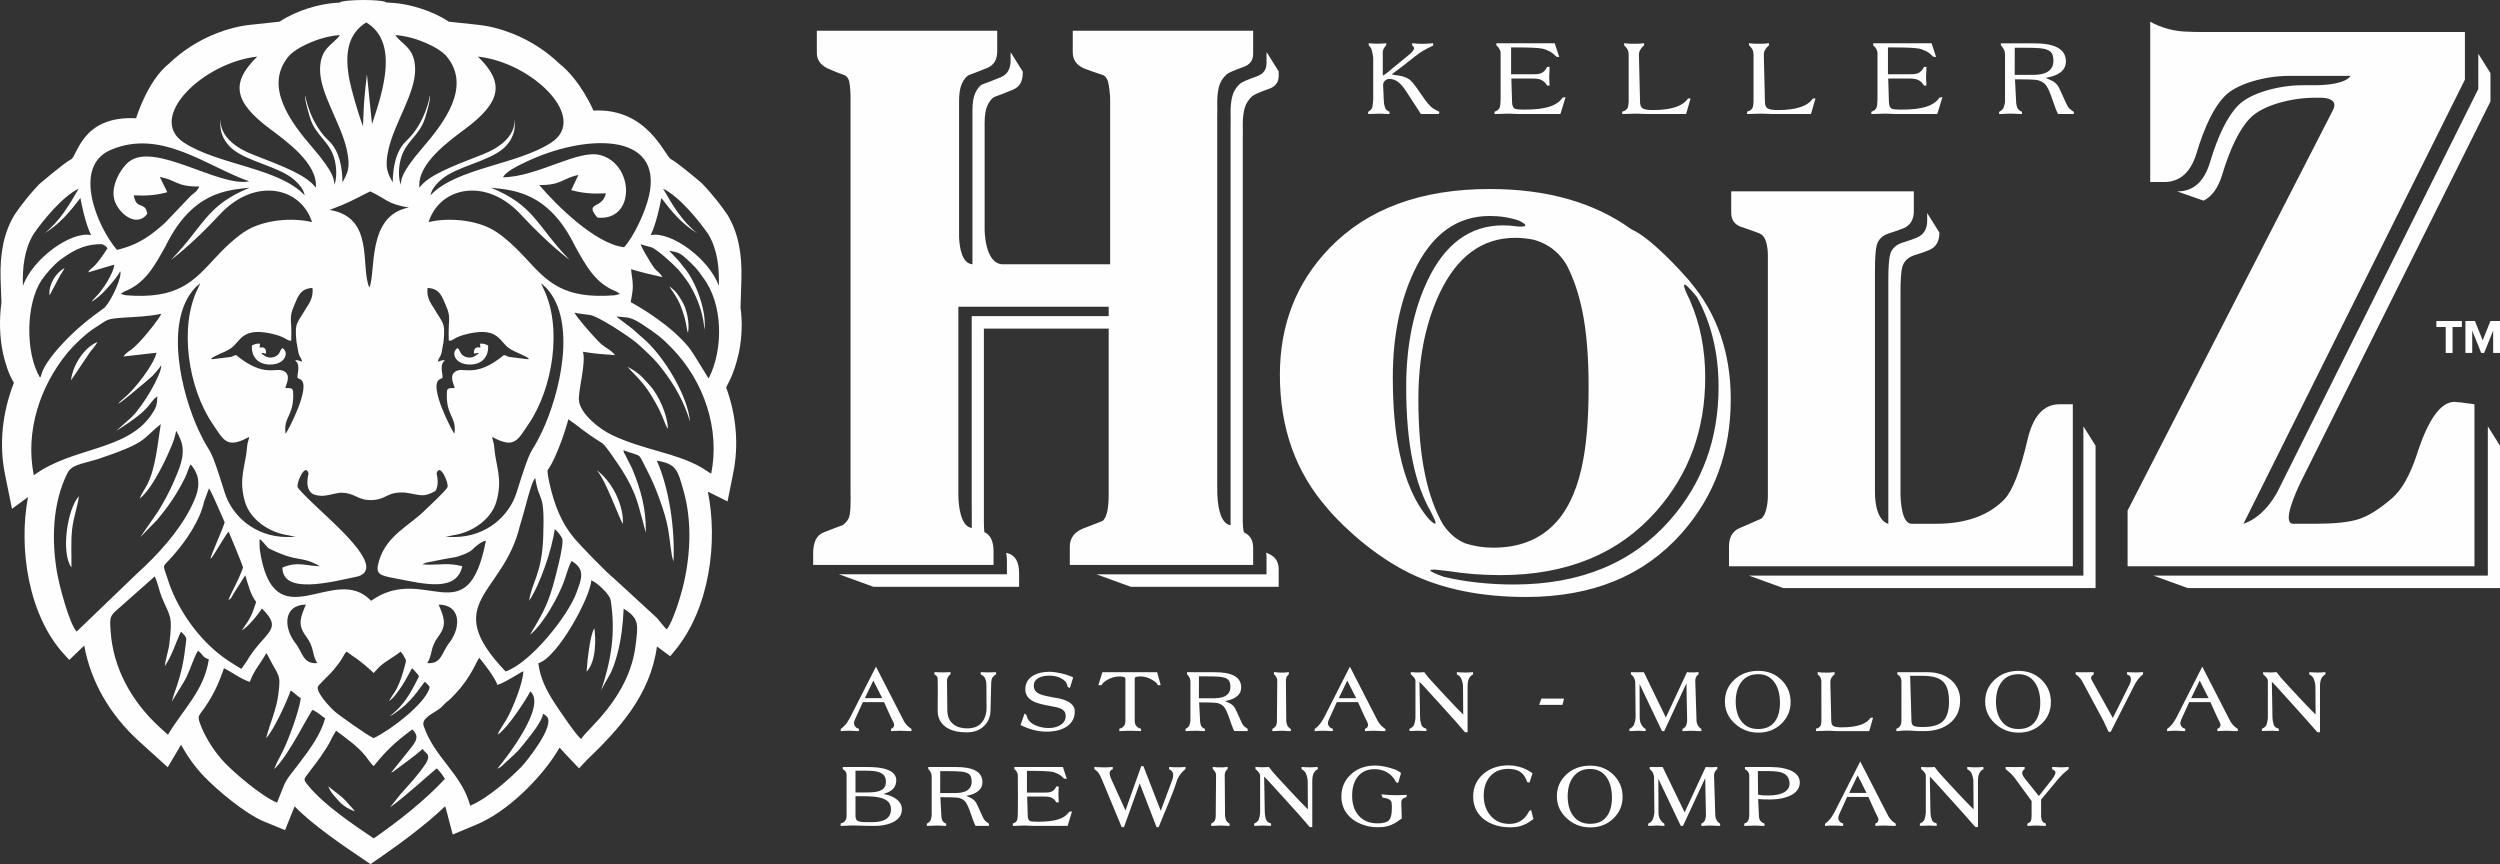
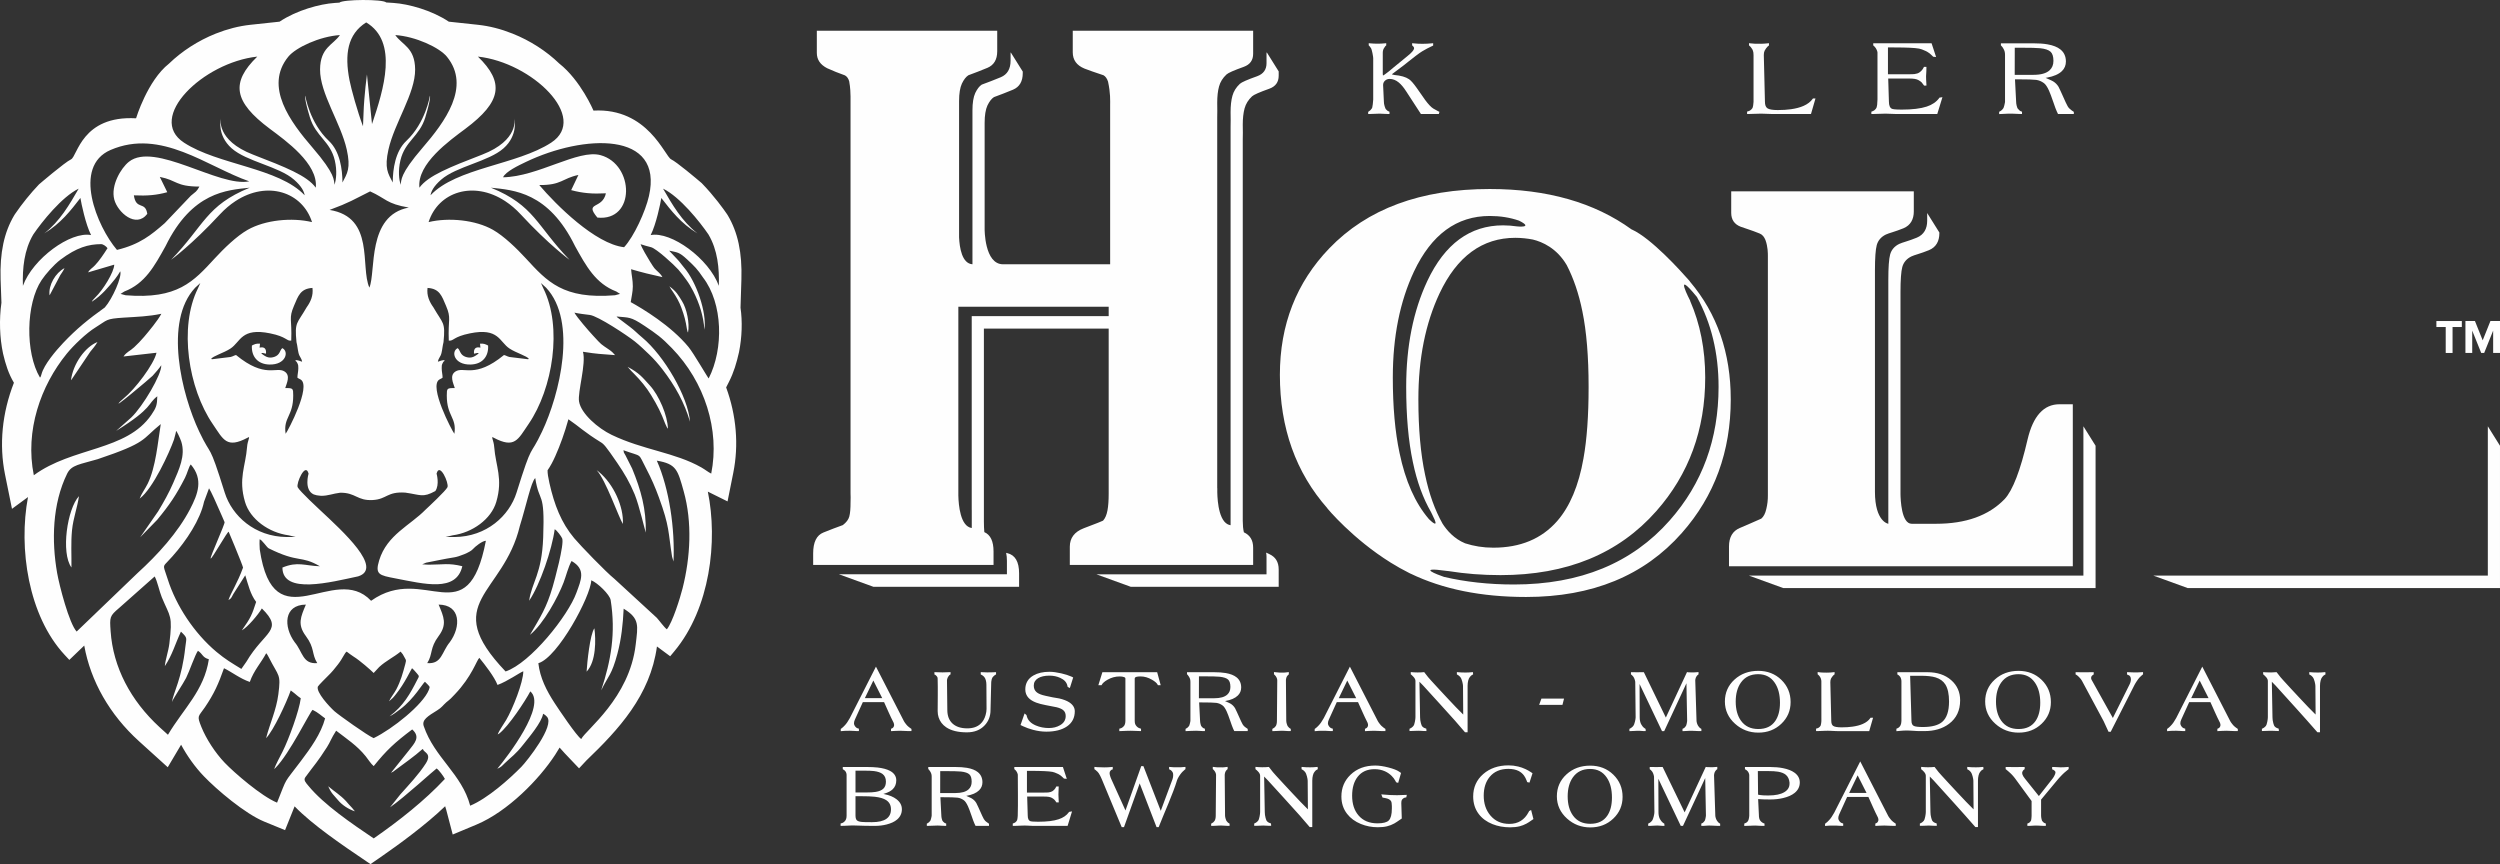
<svg xmlns="http://www.w3.org/2000/svg" xml:space="preserve" width="94.061mm" height="32.512mm" version="1.1" style="shape-rendering:geometricPrecision; text-rendering:geometricPrecision; image-rendering:optimizeQuality; fill-rule:evenodd; clip-rule:evenodd" viewBox="0 0 8526.88 2947.28">
  <rect x="0" y="0" width="8526.88" height="2947.28" fill="#333333" stroke="none" />
  <defs>
    <style type="text/css">
   
    .fil1 {fill:#FEFEFE}
    .fil0 {fill:#FEFEFE;fill-rule:nonzero}
   
  </style>
  </defs>
  <g id="Слой_x0020_1">
    <g id="_2778593902240">
      <g>
        <path class="fil0" d="M2978.74 2321.16l-28.96 60.07 59.33 0 -30.37 -60.07zm4030.45 295c6.28,0.35 12.56,0.81 18.84,1 3.77,0 7.62,-0.1 11.51,-0.28 3.84,-0.17 8,-0.48 12.39,-0.86l3.75 -0.34 0 7.49c-4.99,4.02 -9.86,8.04 -14.72,12.23l-4.98 4.64 -6.11 6.23 -6.96 7.45 -5.46 6.35 -55.82 67.17 0 54.38c0,1.74 0.13,3.57 0.35,5.46 0.22,1.82 0.58,3.78 1.06,5.8l1.35 4.99 0.75 1.86 2.56 2.95 2.48 2.49c0.62,0.53 1.4,1.04 2.25,1.51l3.18 1.4 2.29 0.82 0 7.98 -10.28 -0.15 -16.83 -0.84 -6.7 -0.13 -5.49 0.13 -14.43 0.84 -9.34 0.15 0 -7.92 2.24 -0.84c1.12,-0.42 2.14,-0.91 3.03,-1.42 0.84,-0.5 1.68,-1.1 2.42,-1.76l2.28 -2.41 2.24 -3.18c0.24,-0.35 0.51,-1.13 0.76,-2.28 0.34,-1.49 0.63,-3.35 0.83,-5.55l0.52 -6.08 0.16 -3.95 0 -49.37c-18.94,-25.85 -37.98,-51.67 -56.79,-77.61l-4.82 -6.03 -5.04 -5.71 -4.61 -4.62c-5.09,-4.64 -10.2,-9.4 -15.62,-13.66l-1.63 -1.02 0 -7.47c22.1,0.29 42.65,0.53 64.83,-0.05l0 7.49 -3.18 2.2 -1.43 1.49 -1.53 2.14c-1.6,3.02 -2.31,3.7 -2.49,7.13 0,1.63 0.35,3.45 1.04,5.4 0.76,2.14 1.9,4.41 3.38,6.83l5.56 7.61 47.11 58.9 46.57 -59.28 2.95 -4.24 2.6 -4.26c1.51,-2.72 2.67,-5.22 3.44,-7.42 0.69,-2.02 1.05,-3.79 1.05,-5.26 0,-0.76 -0.09,-1.45 -0.26,-2.04 -0.17,-0.61 -0.43,-1.16 -0.75,-1.64 -0.39,-0.61 -0.92,-1.23 -1.57,-1.86l-2.47 -2.03 -2.61 -1.7 -1.01 -0.49 -2.65 -0.65 0 -8.22 9.82 0.15zm-283.58 0.71c4.17,0.18 8.73,0.27 13.61,0.27l10.55 -0.27 14.77 -1.16 0.6 7.67 -5.69 3.42c-0.7,0.46 -1.54,1.2 -2.46,2.16 -0.98,1.02 -2.07,2.34 -3.21,3.89l-0.15 0.19c-1.07,1.25 -2.05,2.82 -2.89,4.66 -0.9,1.95 -1.68,4.24 -2.33,6.86 -1.4,5.34 -2.09,11.4 -2.09,18.12l0 158.18 -8.83 0c-46.91,-53.91 -94.6,-106 -142.51,-159.07l-12.92 -13.24 2.2 121.27c0.01,3.28 0.24,6.54 0.69,9.78 0.46,3.33 1.16,6.71 2.08,10.11 0.78,2.78 1.51,5.05 2.17,6.75 0.58,1.52 1.11,2.6 1.55,3.2 0.76,1 1.6,1.92 2.44,2.72 0.85,0.81 1.75,1.52 2.62,2.09 0.89,0.58 1.98,1.18 3.23,1.74l6.45 2.41 0.6 8.07 -9.06 -0.13c-6,-0.34 -11.96,-0.68 -17.97,-0.83 -7.07,0.15 -14.08,0.5 -21.14,0.83l-9.73 0.13 0 -7.73 5.16 -2.59 2.76 -1.84 2.71 -2.33 2.9 -3.04c0.82,-0.89 1.61,-2.46 2.4,-4.68 0.87,-2.48 1.71,-5.71 2.47,-9.61 0.63,-3.25 1.11,-6.16 1.41,-8.67 0.32,-2.46 0.47,-4.63 0.47,-6.49l0 -124.24c0,-1.14 -0.19,-2.37 -0.56,-3.6 -0.4,-1.35 -1.01,-2.76 -1.79,-4.18l-1.8 -2.74 -2.11 -2.56c-3.05,-3.17 -5.99,-6.57 -9.69,-9.01l0 -7.75c14.79,1.55 30.96,1.77 45.82,0.2l13.46 17.28c1.13,1.44 4.65,5.41 10.51,11.86l24.68 26.85 30.43 32.68 28.74 30.43 25.24 25.53 -0.73 -97.62c-0.01,-1.66 -0.21,-3.65 -0.59,-5.96 -0.41,-2.45 -1.02,-5.29 -1.82,-8.49 -0.98,-3.69 -1.99,-6.83 -3.01,-9.33 -0.92,-2.31 -1.87,-4.02 -2.77,-5.13l-2.96 -3.4 -2.14 -2.1 -2.63 -1.99 -4.93 -2.84 0 -7.94 3.78 0.37c3.69,0.35 7.71,0.63 12.04,0.82zm-389.67 27.61l-28.97 60.06 59.33 0 -30.36 -60.06zm109.46 146.2l3.83 4.82 3.18 3.45 3.69 3.29 3.53 2.77 6.35 4.48 0 7.35 -13.76 -0.15 -25.04 -0.99c-10.38,0.07 -20.59,0.79 -30.95,1.31l0 -8.04 2.18 -0.87c2.14,-0.85 3.88,-2.04 5.19,-3.52 1.3,-1.46 2.22,-3.31 2.77,-5.5l0.29 -1.49 0.08 -1.68 -0.21 -2.36 -0.67 -2.89 -1.08 -2.98c-11.49,-22.05 -21.73,-46.82 -32.2,-69.58l-72.49 0 -26.8 58.92c-1.13,2.41 -1.99,4.72 -2.54,6.91 -0.53,2.09 -0.81,4.09 -0.81,5.95l0.14 2.32 0.44 2.13 0.75 2.02 1.21 2.35c1.43,2.51 3.14,4.54 5.08,6.08 1.88,1.49 4.06,2.57 6.49,3.17l2.62 0.65 0 8.23 -9.6 -0.15 -14.75 -0.84c-6.34,-0.15 -12.56,-0.11 -18.89,-0.02l-6.57 0.3 -12.09 1.04 0 -7.63 1.44 -1.03c2.15,-1.54 4.23,-3.24 6.22,-5.03 1.99,-1.79 3.87,-3.7 5.66,-5.69l0.14 -0.15c1.35,-1.35 2.76,-2.95 4.2,-4.74 1.44,-1.79 2.98,-3.9 4.6,-6.23l8.84 -14.44 88.91 -175.22 95.2 185.55 2.39 4 3.01 4.12zm-341.78 -117.78l0 -4.05c-0.61,-5.66 -1.96,-10.67 -4.01,-15 -2.07,-4.32 -4.86,-8 -8.38,-11.01 -2.97,-2.53 -6.63,-4.7 -10.93,-6.47 -4.38,-1.79 -9.52,-3.24 -15.37,-4.26 -4.18,-0.72 -9.2,-1.27 -15.01,-1.63 -5.76,-0.36 -12.33,-0.55 -19.67,-0.55l-34.7 0 0.76 80.39 4.24 0.97 8.73 1.02 7.19 0.56 14.99 0.27c11.87,0 22.35,-0.95 31.38,-2.82 8.95,-1.86 16.55,-4.63 22.76,-8.29 6.07,-3.59 10.62,-7.82 13.59,-12.68 2.94,-4.79 4.41,-10.28 4.41,-16.44zm-0.16 -46.7c6.66,2.62 12.45,5.74 17.3,9.31 5.89,4.3 10.34,9.22 13.33,14.73 3.01,5.58 4.52,11.76 4.52,18.5 0,7.05 -1.47,13.59 -4.4,19.54 -2.89,5.92 -7.25,11.27 -12.99,15.98 -4.79,3.92 -10.48,7.33 -17.01,10.27 -6.46,2.89 -13.82,5.33 -22.02,7.31 -6.87,1.64 -13.95,2.87 -21.19,3.68 -7.31,0.81 -14.82,1.22 -22.53,1.22 -13.85,-0.16 -28.15,0 -41.94,-1.26l2.51 52.11c0,3.12 0.13,5.86 0.36,8.18 0.23,2.31 0.59,4.29 1.04,5.94 0.51,1.64 1.09,3.15 1.73,4.47 0.6,1.25 1.3,2.36 2.06,3.29 0.84,1.04 1.74,2.03 2.67,2.9 0.92,0.86 1.93,1.7 2.99,2.45l3.19 1.98 2.91 1.29 2.33 0.81 0 7.98 -11.52 -0.15 -20.14 -1 -7.3 0.14 -9.45 0.44c-7.13,0.38 -12.86,0.58 -17.21,0.58l-3.45 0 0 -7.82 6 -2.71 2.76 -1.73c0.78,-0.59 1.5,-1.26 2.17,-2.03 0.72,-0.83 1.41,-1.81 2.06,-2.9 0.61,-1.02 1.18,-2.31 1.68,-3.83 0.52,-1.51 0.96,-3.32 1.31,-5.37l0.81 -5.55 0.25 -3.78 0 -137.58 -0.25 -2.14 -0.89 -3.21 -1.38 -3.39 -1.6 -2.77 -2.07 -2.46 -2.76 -2.53 -2.04 -1.5 -1.57 -0.86 -2.12 -0.9 0 -7.81 86.06 0c7.9,0 15.55,0.33 22.9,0.99 7.38,0.66 14.31,1.64 20.7,2.92 8.22,1.6 15.64,3.72 22.19,6.29zm-249.26 169.44c0.72,1.49 1.52,2.9 2.41,4.2l4.17 5.1 2.02 1.78 2.43 1.59 1.79 0.98 0 7.57 -11.2 -0.15 -18.75 -0.84 -7.54 -0.14 -4.96 0.14 -12.79 0.84 -9.07 0.15 0 -7.78 4.32 -2.05 1.71 -1.2c0.73,-0.62 1.58,-1.49 2.5,-2.55l3.25 -4.13c0.31,-0.39 0.69,-1.23 1.1,-2.48 0.49,-1.43 0.98,-3.35 1.44,-5.71l1.11 -6.1 0.36 -3.37 -2.42 -127.75 -75.82 163.12 -7.57 0 -76.47 -160.63 0.43 113.78c0.01,4.31 0.36,8.3 1.06,11.96 0.69,3.61 1.73,6.92 3.1,9.88l1.8 3.23 3.4 5.07 2.04 2.43 2.16 2.13 2.38 1.99 4.01 2.63 0.56 7.54 -8.52 -0.15 -11.67 -0.84 -4.53 -0.14 -5.94 0.14 -15.08 0.84 -9.87 0.15 0 -7.62 5.27 -2.89 2.72 -1.92 2.56 -2.37 2.92 -3.27c0.83,-1.02 1.71,-2.7 2.62,-4.99 0.96,-2.43 1.92,-5.56 2.86,-9.3 0.73,-3.03 1.3,-5.9 1.7,-8.53 0.36,-2.4 0.55,-4.46 0.55,-6.12l-1.27 -119.87 -0.34 -3.11 -1.12 -4.55c-0.63,-2.21 -1.36,-4.21 -2.17,-5.97 -0.74,-1.67 -1.6,-3.16 -2.53,-4.44l-1.77 -2.21c-2.33,-2.57 -3.92,-4.37 -6.76,-6.33l0 -7.4c15.21,0.27 28.87,0.39 44.06,0.01l75.01 154.73 72.03 -155 5.8 0.73c12.19,0.61 21.62,0.56 33.62,-0.85l0 7.74 -3.21 2.38c-1.13,1.15 -1.85,2.09 -2.88,3.38l-1.7 2.66 -1.36 2.82 -1.06 3.39c-0.63,2.43 -0.95,4.32 -0.95,5.63l4.32 137.9c0,1.2 0.15,2.55 0.42,4.01 0.29,1.54 0.74,3.26 1.32,5.08 0.59,1.83 1.26,3.54 1.99,5.08zm-396.15 7.28c9.55,-4.54 17.5,-11.39 23.79,-20.5 5.35,-7.74 9.37,-16.78 12.05,-27.09 2.71,-10.4 4.06,-22.16 4.06,-35.24 0,-14.07 -1.5,-26.82 -4.51,-38.22 -2.97,-11.3 -7.44,-21.33 -13.37,-30.01 -6.62,-9.73 -14.63,-17.02 -23.99,-21.86 -9.38,-4.84 -20.22,-7.27 -32.49,-7.27 -12.92,0 -24.3,2.4 -34.11,7.19 -9.75,4.76 -18.03,11.95 -24.78,21.5 -5.9,8.35 -10.33,17.89 -13.27,28.63 -2.96,10.79 -4.45,22.88 -4.45,36.22 0,13.33 1.49,25.42 4.45,36.21 2.94,10.72 7.37,20.27 13.27,28.62 6.75,9.55 15.08,16.73 24.87,21.49 9.85,4.79 21.31,7.19 34.35,7.19 13.11,0 24.49,-2.29 34.14,-6.88zm-115.22 -161.72c21.69,-19.85 48.71,-29.8 81.08,-29.8 15.65,0 30.09,2.57 43.21,7.69 13.14,5.11 25,12.82 35.5,23.04 10.52,10.23 18.42,21.69 23.69,34.32 5.26,12.64 7.9,26.47 7.9,41.41 0,14.65 -2.66,28.21 -7.96,40.59 -5.29,12.36 -13.24,23.59 -23.82,33.6 -10.57,10.03 -22.4,17.57 -35.46,22.57 -13.02,4.99 -27.29,7.5 -42.77,7.5 -15.28,0 -29.58,-2.52 -42.84,-7.56 -13.25,-5.04 -25.48,-12.6 -36.62,-22.65 -11.49,-10.36 -20.17,-21.89 -25.95,-34.56 -5.79,-12.69 -8.71,-26.52 -8.71,-41.41 0,-14.89 2.75,-28.62 8.21,-41.09 5.47,-12.48 13.67,-23.72 24.55,-33.65zm-129.29 128.99l2.09 -3.99 6.61 -3.51 7.87 30.94 -15.15 10.34c-3.15,2.02 -5.99,3.73 -8.46,5.1 -3.81,2.04 -7.63,3.81 -11.44,5.3 -3.87,1.52 -7.8,2.79 -11.71,3.79 -4.89,1.22 -10.09,2.14 -15.57,2.74 -5.48,0.6 -11.22,0.9 -17.19,0.9 -10.89,0 -21.38,-0.92 -31.39,-2.74 -10.06,-1.81 -19.65,-4.56 -28.74,-8.19 -9.93,-3.96 -18.81,-8.85 -26.6,-14.6 -7.86,-5.77 -14.65,-12.48 -20.35,-20.04 -6.29,-8.33 -11.02,-17.5 -14.16,-27.47 -3.13,-9.93 -4.7,-20.68 -4.7,-32.17 0,-15.52 2.86,-29.68 8.58,-42.45 5.71,-12.76 14.3,-24.13 25.71,-34.06 11.34,-9.87 24.25,-17.31 38.68,-22.25 14.37,-4.91 30.24,-7.39 47.57,-7.39 5.53,0 11.04,0.34 16.49,0.97 5.41,0.64 10.81,1.63 16.2,2.95 4.26,1 8.58,2.28 12.86,3.78 4.23,1.48 8.47,3.24 12.67,5.2 2.96,1.39 5.98,2.96 8.99,4.65 3.03,1.7 5.94,3.5 8.7,5.36l5.96 4.02 -10.36 31.86 -7.79 -1.64 -1.56 -4.33c-1.32,-3.56 -2.77,-6.86 -4.32,-9.87 -1.5,-2.95 -3.13,-5.6 -4.82,-7.97 -2.49,-3.39 -5.31,-6.43 -8.42,-9.06 -3.12,-2.65 -6.56,-4.92 -10.29,-6.82 -9.5,-4.73 -21.08,-7.11 -34.64,-7.11 -13.83,0 -26.09,2.29 -36.72,6.85 -10.57,4.53 -19.63,11.35 -27.14,20.42 -6.76,8.21 -11.88,17.65 -15.27,28.26 -3.41,10.67 -5.13,22.61 -5.13,35.77 0,13.51 1.89,25.89 5.62,37.09 3.73,11.16 9.36,21.26 16.83,30.22 8.08,9.68 17.51,16.97 28.3,21.79 10.81,4.84 23.05,7.27 36.72,7.27 7.47,0 14.45,-0.85 20.89,-2.54 6.42,-1.68 12.36,-4.21 17.8,-7.55 5.46,-3.36 10.43,-7.52 14.88,-12.47 4.49,-4.98 8.48,-10.8 11.93,-17.38zm-496.83 -60.37c16.26,1.57 32.01,2.37 47.19,2.37l7.34 -0.14c9.04,-0.44 17.99,-0.98 27.04,-0.98l-1.87 8.71 -2.53 0.24c-1.8,0.16 -3.51,0.64 -5.09,1.41 -1.61,0.8 -3.16,1.92 -4.58,3.34 -0.97,0.97 -1.8,1.99 -2.44,3.01 -0.6,0.93 -1.04,1.91 -1.32,2.91 -0.32,1.13 -0.57,2.45 -0.73,3.94 -0.16,1.51 -0.25,3.27 -0.25,5.25l1.64 51.82c-5.5,3.93 -11.1,7.65 -16.71,11.43 -3.62,2.36 -6.58,4.2 -8.81,5.47 -3.91,2.16 -7.9,4.04 -12.01,5.65 -4.06,1.6 -8.3,2.95 -12.69,4 -4.32,1.09 -9.15,1.9 -14.41,2.44 -5.27,0.53 -10.97,0.82 -17.02,0.82 -10.24,0 -20.21,-0.92 -29.85,-2.77 -9.62,-1.83 -18.98,-4.62 -28.06,-8.34 -9.92,-4.05 -18.79,-8.96 -26.57,-14.68 -7.85,-5.77 -14.69,-12.42 -20.49,-19.92 -6.46,-8.33 -11.31,-17.47 -14.54,-27.34 -3.22,-9.86 -4.83,-20.48 -4.83,-31.85 0,-14.77 2.61,-28.36 7.81,-40.74 5.19,-12.37 13.01,-23.56 23.4,-33.5 21.74,-20.87 49.83,-31.3 84.22,-31.3 6.59,0 13.66,0.55 21.16,1.65 7.42,1.09 15.37,2.74 23.81,4.93 8.42,2.19 15.59,4.42 21.48,6.67 6.04,2.29 10.88,4.7 14.46,7.15l7.14 4.9 -9.77 33.77 -6.93 -1.99 -2.93 -5.43c-1.49,-2.79 -3.27,-5.57 -5.32,-8.29 -2.03,-2.69 -4.37,-5.35 -6.99,-7.95 -3.37,-3.36 -6.98,-6.38 -10.81,-9.02 -3.83,-2.64 -7.91,-4.93 -12.22,-6.86 -5.42,-2.4 -11.07,-4.22 -16.9,-5.39 -5.87,-1.19 -12.01,-1.79 -18.4,-1.79 -12.58,0 -23.71,2.18 -33.31,6.51 -9.53,4.3 -17.69,10.78 -24.39,19.41 -6.28,8.08 -11,17.46 -14.13,28.08 -3.16,10.75 -4.75,22.87 -4.75,36.32 0,14.06 1.82,26.72 5.45,37.95 3.61,11.15 9.03,20.95 16.24,29.36 7.72,9.05 16.99,15.84 27.72,20.34 10.78,4.54 23.19,6.82 37.17,6.82 9.6,0 17.67,-0.87 24.16,-2.59 6.2,-1.64 10.93,-4.07 14.17,-7.25 3.42,-3.35 6.04,-8.38 7.81,-15 1.86,-6.93 2.79,-15.58 2.79,-25.91l0 -8.31c0,-4.2 -0.28,-7.78 -0.84,-10.72 -0.53,-2.71 -1.28,-4.87 -2.24,-6.39 -1.56,-2.42 -3.93,-4.48 -7.06,-6.13 -3.33,-1.76 -7.57,-3.09 -12.66,-3.97l-8.97 -1.64 -4.3 -11.01 5.58 0.54zm-261.58 -92.96c4.17,0.18 8.72,0.27 13.61,0.27l10.55 -0.27 14.79 -1.16 0.61 7.7 -5.73 3.42c-0.67,0.44 -1.48,1.13 -2.37,2.07 -0.99,1.04 -2.09,2.38 -3.29,3.97l-0.14 0.17c-1.07,1.25 -2.05,2.82 -2.89,4.66 -0.9,1.95 -1.68,4.24 -2.33,6.86 -0.69,2.72 -1.23,5.6 -1.58,8.61 -0.34,2.96 -0.53,6.16 -0.53,9.51l0 158.18 -8.81 0 -34.19 -39.66c-35.59,-40.11 -72.26,-79.48 -108.23,-119.31l-12.98 -13.33 2.2 121.27c0.01,3.31 0.24,6.6 0.69,9.89 0.46,3.35 1.16,6.69 2.06,9.97 0.76,2.77 1.5,5.05 2.16,6.78 0.61,1.57 1.12,2.65 1.55,3.2 0.81,1.02 1.64,1.97 2.47,2.75 0.84,0.8 1.71,1.49 2.59,2.06 0.9,0.58 1.99,1.19 3.23,1.76l6.44 2.39 0.63 8.07 -9.08 -0.13c-5.99,-0.34 -11.94,-0.68 -17.94,-0.83 -7.08,0.15 -14.1,0.5 -21.17,0.83l-9.7 0.13 0 -7.71 5.09 -2.59 2.82 -1.89 2.7 -2.31 2.9 -3.03c0.81,-0.9 1.61,-2.47 2.39,-4.67 0.87,-2.48 1.7,-5.71 2.48,-9.64 0.59,-3.17 1.07,-6.09 1.39,-8.65 0.3,-2.49 0.46,-4.66 0.46,-6.49l0 -124.24c0,-1.17 -0.19,-2.38 -0.55,-3.62 -0.37,-1.3 -0.98,-2.67 -1.76,-4.09l-1.87 -2.88 -2.05 -2.48c-3.07,-3.16 -6.02,-6.57 -9.73,-9.01l0 -7.75c14.82,1.55 30.95,1.77 45.83,0.2l13.45 17.28c1.16,1.46 4.76,5.53 10.76,12.13l24.41 26.58 30.43 32.68 28.74 30.43 25.25 25.54 -0.71 -97.63c-0.01,-1.64 -0.22,-3.64 -0.6,-5.96 -0.4,-2.42 -1.03,-5.27 -1.86,-8.51 -0.98,-3.68 -1.98,-6.81 -2.99,-9.3 -0.92,-2.28 -1.87,-4.02 -2.77,-5.1l-2.97 -3.43 -2.16 -2.11 -2.63 -2 -4.9 -2.8 0 -7.95 3.78 0.37c3.68,0.35 7.71,0.63 12.03,0.82zm-273.13 180.53l1.21 2.48 4.11 4.84 2.16 1.88 4.32 2.77 0 7.49 -9.47 -0.14 -14.78 -0.85 -5.81 -0.14 -6.35 0.14 -16.22 0.84 -10.25 0.15 0 -7.68 1.94 -0.94c2.09,-1.02 3.99,-2.28 5.61,-3.73 1.65,-1.48 3.09,-3.17 4.28,-5.05 0.58,-0.89 1.09,-1.92 1.54,-3.08 0.48,-1.28 0.92,-2.7 1.24,-4.21 0.34,-1.6 0.6,-3.29 0.77,-5.04 0.16,-1.71 0.25,-3.58 0.25,-5.64l1.1 -137.9 -0.23 -2.57 -0.66 -3.05 -1.16 -3.11 -1.73 -3.2 -1.42 -2.15 -3.52 -4.22 -2.48 -2.01 0 -7.73 9.85 1.17 5.33 0.43c6.48,0.27 12.73,0.33 19.21,0.16l4.67 -0.38 11.59 -1.33 0 7.8 -1.54 1.03 -2.48 2.59 -1.69 2.19 -1.26 2.03 -1.01 2.27 -0.99 3.32 -0.72 3.55 -0.23 3.2 1.11 137.87c0.01,1.64 0.17,3.35 0.48,5.12 0.31,1.84 0.81,3.77 1.44,5.76l1.79 5.06zm-178.79 -180.53c8.57,0.21 16.31,0.23 24.87,0l15.2 -1.18 0 7.78 -1.63 1.02c-3,2.45 -5.71,5.12 -8.49,7.81l-3.02 3.29c-1.54,1.74 -3.08,3.69 -4.62,5.86 -1.58,2.19 -3.17,4.63 -4.79,7.26 -1.36,2.23 -2.54,4.33 -3.5,6.23 -0.95,1.89 -1.71,3.61 -2.25,5.1 -14.5,48.31 -44.02,112.16 -63.09,161.14l-7.21 -0.07 -57.58 -149.18 -53.46 149.18 -7.75 0.07 -67.1 -161.46 -3.52 -8 -3.35 -6.85c-1.64,-3.08 -3.16,-5.68 -4.57,-7.75 -1.4,-2.03 -2.69,-3.64 -3.86,-4.77 -2.4,-2.27 -4.68,-4.29 -7.21,-6.41l-3.61 -2.47 0 -7.84 10.39 0.97c7.73,0.4 15.28,0.63 23.03,0.71 4.16,0 8.35,-0.1 12.49,-0.31 4.31,-0.21 8.62,-0.53 12.89,-0.95l3.79 -0.38 0 8.41 -4.09 1.41 -1 0.56c-0.72,0.54 -1.45,1.25 -2.16,2.11 -0.8,0.94 -1.57,2.08 -2.3,3.38l-0.37 0.8c-0.42,1.57 -0.67,2.67 -0.8,4.34 0,1.37 0.15,2.83 0.41,4.37 0.27,1.63 0.69,3.36 1.22,5.19l1.81 5.43 2.01 4.94 48.71 107.63 53.7 -151.1 7.51 0 59.13 152.38 40.23 -108.36c0.71,-2.2 1.26,-4.41 1.6,-6.58 0.34,-2.2 0.53,-4.5 0.53,-6.86 0,-2.09 -0.12,-3.83 -0.34,-5.24 -0.21,-1.31 -0.51,-2.38 -0.88,-3.14 -1.22,-2.53 -2.72,-4.7 -4.5,-6.46 -1.74,-1.73 -3.8,-3.15 -6.12,-4.18l-2.05 -0.92 0 -8.08 15.67 1.17zm-422.61 183.79c11.64,-1.41 21.68,-3.54 30.08,-6.35 7.8,-2.57 14.62,-5.89 20.44,-9.91 5.76,-3.98 10.62,-8.71 14.52,-14.17l0.83 -1.16 9.92 -1.57 -15.08 49.36 -114.7 0 -7.08 -0.15 -17.61 -0.83 -6.87 -0.14 -8.19 0.14 -20.79 0.83 -11.8 0.15 0 -7.94 5.82 -2.35 2.67 -1.61c0.83,-0.59 1.62,-1.28 2.4,-2.07l2.57 -3.11c0.59,-0.65 1.12,-1.71 1.59,-3.15 0.53,-1.68 0.95,-3.83 1.23,-6.42l0.71 -7.97c1.37,-46.09 0.22,-93.25 0.22,-139.45l-0.26 -1.89 -0.94 -3.15 -1.48 -3.38 -1.88 -3.36 -1.21 -1.75 -1.44 -1.73c-1.57,-1.6 -3.02,-2.94 -4.72,-4.37l0 -7.13 165.77 0 13.27 40.4 -9.7 -0.96 -3.75 -3.74c-2.24,-2.27 -4.54,-4.31 -6.84,-6.1 -2.26,-1.78 -4.51,-3.27 -6.7,-4.48l-4.98 -2.36 -9.51 -4.01c-1.96,-0.82 -4.49,-1.55 -7.6,-2.15 -3.18,-0.61 -7.03,-1.12 -11.49,-1.49 -4.72,-0.41 -9.83,-0.75 -15.29,-1.01 -5.64,-0.26 -11.77,-0.48 -18.28,-0.6l-20.15 -0.31 -21.66 -0.09 0 74.13 57.5 0 10.15 -0.15c2.76,-0.1 5,-0.26 6.64,-0.46 2.68,-0.34 5.17,-0.91 7.37,-1.66 2.1,-0.72 4,-1.62 5.62,-2.71 2.61,-1.79 4.93,-3.85 6.91,-6.16 1.97,-2.3 3.64,-4.91 4.99,-7.78l0.94 -1.99 8.21 0c-0.1,9.4 -0.53,18.11 -1,27.51 0.08,9.03 0.65,17.9 1.17,26.91l-8.05 0 -4.09 -5.91 -2.62 -3.14c-1.15,-1.13 -2.49,-2.26 -3.98,-3.34 -1.5,-1.09 -3.22,-2.17 -5.09,-3.18 -1.36,-0.75 -2.86,-1.41 -4.5,-1.94 -1.64,-0.56 -3.51,-1.01 -5.53,-1.35 -2.01,-0.34 -4.49,-0.62 -7.35,-0.8 -2.85,-0.17 -6.13,-0.27 -9.82,-0.27l-56.73 0 1.95 64.25c0,5.55 0.74,9.98 2.21,13.27 1.31,2.95 3.26,4.99 5.8,6.12 3.36,1.52 12.46,2.28 27.26,2.28 14.94,0 28.28,-0.72 39.99,-2.13zm-373.93 -95.8l52.39 0c10.36,0 19.29,-1.08 26.74,-3.22 7.26,-2.09 13.15,-5.19 17.66,-9.28 3.55,-3.2 6.22,-6.98 7.97,-11.27 1.77,-4.33 2.67,-9.3 2.67,-14.87 0,-6.12 -0.71,-11.33 -2.1,-15.59 -1.32,-4.05 -3.28,-7.25 -5.83,-9.55 -2.66,-2.4 -6.34,-4.41 -11.03,-6 -4.89,-1.66 -10.84,-2.86 -17.79,-3.58 -4.56,-0.45 -11.45,-0.82 -20.62,-1.05 -8.83,-0.23 -20.08,-0.35 -33.7,-0.35l-16.2 0 -0.15 74.77zm149.07 88.94c1.6,2.66 3.05,4.57 4.33,5.71l3.93 3.44c3.15,2.5 5.79,4.33 9.19,6.55l0 7.38 -45.86 0 -3.82 -8.06c-0.99,-2.09 -2.4,-5.58 -4.18,-10.39l-5.97 -17c-2.37,-6.92 -4.54,-13.02 -6.51,-18.26 -1.95,-5.18 -3.69,-9.44 -5.18,-12.75 -2.43,-5.35 -4.86,-9.81 -7.25,-13.32 -2.3,-3.36 -4.59,-5.88 -6.81,-7.52 -3.39,-2.47 -6.89,-4.48 -10.47,-5.97 -3.55,-1.49 -7.23,-2.48 -10.98,-2.96 -3.98,-0.52 -10.32,-0.92 -18.97,-1.18 -8.53,-0.25 -19.6,-0.39 -33.13,-0.39l-6.61 0 3.19 62.4c0,1.7 0.14,3.49 0.39,5.32 0.26,1.89 0.67,3.87 1.19,5.87 0.51,2.01 1.02,3.7 1.5,5l0.96 2.09 3.05 3.54c1.99,1.9 2.24,2.18 4.43,3.64l2.68 1.12 2.38 0.77 0 8.04 -3.45 0c-3.44,0 -7.95,-0.2 -13.47,-0.58l-7.3 -0.44 -5.71 -0.14c-10.99,0.05 -21.7,0.63 -32.69,1.15l-3.45 0 0 -7.67 1.91 -0.95c1.99,-0.99 3.81,-2.23 5.44,-3.68 1.66,-1.48 3.2,-3.25 4.57,-5.24 0.37,-0.56 0.8,-1.55 1.27,-2.89 0.53,-1.58 1.11,-3.54 1.67,-5.86l1.34 -6.05 0.4 -3.06 0 -132.14c0,-1.76 -0.1,-3.42 -0.26,-4.9 -0.17,-1.5 -0.44,-2.92 -0.77,-4.21 -0.33,-1.3 -0.81,-2.67 -1.42,-4.06 -0.63,-1.42 -1.45,-2.96 -2.41,-4.56 -1.35,-2.28 -2.25,-3.56 -3.93,-5.63l-2.87 -3.03 0 -6.93 90.56 0c8.35,0 16,0.25 22.94,0.73 6.97,0.48 13.25,1.22 18.8,2.2 7.8,1.37 14.75,3.25 20.79,5.61 6.13,2.4 11.38,5.35 15.69,8.81 5.29,4.19 9.31,9.25 11.98,15.1 2.66,5.8 4.01,12.37 4.01,19.64 0,5.39 -0.97,10.42 -2.87,15.01 -1.91,4.59 -4.79,8.77 -8.56,12.48 -4.68,4.56 -10.6,8.4 -17.75,11.51 -7.02,3.05 -15.27,5.45 -24.74,7.14l-1.31 0.24 12.12 5.42c3.04,1.4 5.16,2.47 6.31,3.15 3.28,1.97 6.26,4.28 8.89,6.87 2.62,2.59 4.95,5.56 6.95,8.84 0.88,1.46 3.01,5.89 6.41,13.28l13.92 30.86c1.96,4.43 3.8,8.06 5.49,10.88zm-352.54 7.47c8.1,-1.91 14.83,-4.77 20.13,-8.54 5.17,-3.69 9.06,-8.22 11.62,-13.54 2.59,-5.37 3.9,-11.64 3.9,-18.79 0,-6.86 -1.31,-12.88 -3.91,-18 -2.61,-5.12 -6.55,-9.46 -11.77,-13.01 -4.4,-2.96 -9.86,-5.45 -16.35,-7.42 -6.68,-2 -14.44,-3.51 -23.26,-4.49 -5.6,-0.63 -12.47,-1.12 -20.56,-1.42 -8.02,-0.31 -17.42,-0.47 -28.18,-0.47l-16.95 0 0 65.88c0,4.1 0.42,7.55 1.25,10.33 0.76,2.54 1.86,4.52 3.28,5.89 1.5,1.46 3.63,2.68 6.36,3.63 2.97,1.02 6.61,1.74 10.86,2.11 2.67,0.27 6.84,0.48 12.52,0.61l21.86 0.17c11.16,0 20.9,-0.98 29.2,-2.94zm-58.62 -172.77l-26.71 0 0 74.42 35.63 0c7.31,0 13.77,-0.16 19.34,-0.5 5.55,-0.33 10.31,-0.83 14.21,-1.5 5.65,-0.96 10.61,-2.33 14.83,-4.08 4.11,-1.7 7.55,-3.78 10.26,-6.21 3.15,-2.8 5.52,-6.22 7.09,-10.23 1.61,-4.12 2.43,-8.91 2.43,-14.36 0,-5.88 -0.98,-11.01 -2.93,-15.37 -1.9,-4.27 -4.8,-7.9 -8.61,-10.82 -3.26,-2.47 -7.32,-4.53 -12.1,-6.18 -4.88,-1.7 -10.57,-2.96 -17.01,-3.77 -7.52,-0.92 -19.64,-1.41 -36.42,-1.41zm95.03 87.1c6.86,2.88 12.95,6.37 18.24,10.43 6,4.65 10.55,9.82 13.59,15.47 3.09,5.73 4.64,11.92 4.64,18.57 0,6.98 -1.36,13.41 -4.08,19.27 -2.7,5.86 -6.75,11.12 -12.11,15.76 -4.38,3.78 -9.63,7.09 -15.7,9.93 -6,2.8 -12.85,5.19 -20.49,7.1 -6.32,1.59 -12.78,2.78 -19.33,3.56 -6.56,0.79 -13.27,1.19 -20.07,1.19 -21.56,0 -41.78,-0.25 -63.28,-1.17l-9.94 -0.27 -7.98 0.08 -23.74 1.07 -12.28 0.29 0 -8.29 2.68 -0.62c2.52,-0.58 4.87,-1.6 7,-3.04 2.18,-1.45 4.21,-3.38 6.05,-5.76 0.68,-0.88 1.29,-1.89 1.82,-3 0.57,-1.18 1.1,-2.53 1.56,-3.99 0.43,-1.41 0.76,-3.01 0.99,-4.77 0.21,-1.79 0.34,-3.78 0.34,-5.92l0 -137.9c0,-1.31 -0.1,-2.53 -0.26,-3.63 -0.18,-1.16 -0.48,-2.32 -0.84,-3.46l-1.23 -3.05 -1.41 -2.32 -1.9 -2.22 -2.26 -2.11c-1.71,-1.23 -3.35,-2.24 -5.13,-3.35l0 -7.43 82.38 0c6.93,0 13.47,0.15 19.59,0.44 6.09,0.29 11.72,0.73 16.84,1.31 8.89,1.03 16.84,2.5 23.81,4.38 7.06,1.89 13.22,4.26 18.42,7.04 7.03,3.76 12.36,8.34 15.95,13.68 3.65,5.44 5.49,11.61 5.49,18.52 0,6.17 -1.02,11.8 -3,16.85 -2.01,5.1 -5.05,9.64 -9.06,13.53 -3.26,3.15 -7.3,6 -12.08,8.52 -4.73,2.48 -10.19,4.67 -16.31,6.52l-3.65 1.12 4 0.81c8.39,1.71 15.99,4.01 22.75,6.84zm4852.66 -422.06c4.15,0.18 8.68,0.27 13.53,0.27l10.55 -0.27 14.81 -1.15 0.5 7.68 -5.67 3.44c-0.69,0.46 -1.51,1.19 -2.42,2.14 -0.98,1.03 -2.07,2.33 -3.21,3.86l-0.14 0.18c-1.08,1.27 -2.06,2.85 -2.9,4.69 -0.88,1.93 -1.68,4.23 -2.33,6.87 -1.4,5.32 -2.09,11.4 -2.09,18.13l0 158.14 -8.83 0c-46.89,-53.89 -94.62,-105.99 -142.51,-159.04l-12.92 -13.24 2.2 121.25c0.01,3.31 0.24,6.6 0.71,9.87 0.45,3.29 1.15,6.64 2.06,10.02 0.78,2.78 1.51,5.05 2.17,6.75 0.59,1.54 1.13,2.66 1.6,3.28 0.77,1 1.58,1.89 2.37,2.64 0.87,0.81 1.77,1.51 2.65,2.09l3.2 1.75 6.48 2.45 0.6 8.06c-7.43,0 -14.64,-0.44 -22.06,-0.85l-4.97 -0.11 -5.88 0.11c-8.36,0.4 -16.62,0.85 -24.98,0.85l0 -7.7 5.16 -2.65 2.81 -1.86 2.61 -2.24 2.97 -3.11c0.79,-0.86 1.59,-2.45 2.38,-4.69 0.87,-2.47 1.7,-5.69 2.47,-9.62 0.63,-3.25 1.11,-6.16 1.41,-8.67 0.32,-2.46 0.47,-4.63 0.47,-6.49l0 -124.24c0,-1.14 -0.19,-2.36 -0.56,-3.59 -0.4,-1.35 -1.01,-2.75 -1.78,-4.14l-1.77 -2.71 -2.18 -2.61 -5.01 -5.17 -3.09 -2.83 -1.57 -1.03 0 -7.74 8.68 0.78c12.64,0.54 24.55,0.75 37.1,-0.58l13.49 17.3c1.13,1.44 4.66,5.41 10.51,11.85l24.68 26.87 30.04 32.25 29.13 30.86 25.24 25.5 -0.73 -97.6c-0.01,-1.66 -0.21,-3.66 -0.59,-5.98 -0.41,-2.45 -1.02,-5.29 -1.82,-8.47 -0.98,-3.71 -1.99,-6.84 -3.01,-9.35 -0.92,-2.29 -1.87,-4.02 -2.79,-5.16l-2.94 -3.36 -2.1 -2.07 -2.67 -2.03 -4.94 -2.86 0 -7.93 3.78 0.37c3.72,0.35 7.76,0.64 12.11,0.82zm-389.74 27.63l-28.94 60.06 59.3 0 -30.36 -60.06zm109.41 146.11l3.91 4.9 3.2 3.47 3.69 3.29 3.65 2.87 6.23 4.38 0 7.34 -13.91 -0.15 -24.82 -0.97c-10.41,0.06 -20.64,0.77 -31.02,1.29l0 -8.03 2.18 -0.87c2.12,-0.84 3.85,-2.03 5.18,-3.53 1.31,-1.48 2.25,-3.33 2.78,-5.48l0.27 -1.5 0.07 -1.68 -0.2 -2.39 -0.68 -2.86 -1.03 -2.99c-11.51,-21.97 -21.78,-46.85 -32.25,-69.57l-72.44 0 -26.82 58.93c-1.15,2.45 -2.01,4.76 -2.57,6.93 -0.53,2.07 -0.81,4.04 -0.81,5.9l0.15 2.28 0.45 2.13 0.75 2.08 1.21 2.34c1.44,2.52 3.14,4.56 5.06,6.08 1.91,1.5 4.09,2.57 6.51,3.17l2.62 0.65 0 8.22 -9.68 -0.15 -7.24 -0.41c-5.4,-0.37 -9.94,-0.56 -13.49,-0.56l-12.84 0.12 -6.64 0.3 -12.06 1.03 0 -7.64 1.46 -1.03c2.18,-1.55 4.26,-3.24 6.22,-5.01 1.92,-1.72 3.83,-3.64 5.67,-5.7l0.13 -0.14c1.35,-1.35 2.76,-2.95 4.2,-4.74l4.65 -6.29 8.78 -14.38 88.92 -175.22 95.19 185.55 2.41 4.03 2.91 3.99zm-336.46 -173.98c11.3,0.09 22.63,0.16 33.89,-0.94l0 7.47 -5.98 5.13 -6.9 6.74c-1.2,1.33 -2.57,3.06 -4.07,5.13l-5.17 7.53 -4.31 6.86 -2.81 5.06 -81.1 159.71 -7.48 -0.24 -16.68 -36.19 -73.92 -137.7c-1.02,-1.96 -2.35,-3.98 -4,-6.06 -1.75,-2.18 -3.83,-4.49 -6.22,-6.83l-2.77 -2.63 -2.73 -2.33 -2.33 -1.73 -1.58 -0.93 -1.99 -0.94 0 -7.73c21.05,0.22 40.74,0.53 61.79,-0.06l0 7.57c-1.98,1.14 -3.05,1.91 -4.8,3.39l-2.12 2.35 -1.12 1.94 -0.59 2.11 -0.21 2.58 0.1 1.68 0.3 1.55 1.02 2.58 72.68 130.51 57.48 -115.54c1.24,-2.51 2.29,-5.33 3.03,-8.44l0.82 -4.46 0.26 -4.04c-0.06,-2.31 -0.21,-3.47 -0.89,-5.69 -0.54,-1.29 -1.12,-2.43 -1.71,-3.41 -0.53,-0.9 -1.09,-1.64 -1.61,-2.18 -0.54,-0.53 -1.36,-1.11 -2.4,-1.68 -1.16,-0.63 -2.63,-1.31 -4.39,-1.98l-2.23 -0.86 0 -8.08c6.94,0.36 13.78,0.65 20.73,0.78zm-463.24 135.88c2.94,10.72 7.36,20.27 13.24,28.62 6.79,9.56 15.1,16.74 24.89,21.5 9.85,4.79 21.3,7.19 34.33,7.19 13.12,0 24.51,-2.29 34.16,-6.88 9.56,-4.54 17.5,-11.4 23.8,-20.51 5.33,-7.74 9.36,-16.79 12.05,-27.11 2.7,-10.39 4.06,-22.16 4.06,-35.22 0,-14.07 -1.5,-26.81 -4.51,-38.21 -2.97,-11.3 -7.44,-21.32 -13.37,-30.01 -6.64,-9.73 -14.65,-17.02 -24.01,-21.87 -9.36,-4.83 -20.2,-7.26 -32.46,-7.26 -12.92,0 -24.3,2.4 -34.11,7.19 -9.75,4.76 -18.04,11.94 -24.82,21.5 -5.88,8.35 -10.31,17.89 -13.24,28.62 -2.96,10.8 -4.44,22.88 -4.44,36.23 0,13.33 1.49,25.41 4.44,36.2zm174.84 5.96c-5.3,12.37 -13.25,23.6 -23.82,33.6 -10.57,10.03 -22.4,17.56 -35.46,22.56 -13.02,4.99 -27.29,7.5 -42.77,7.5 -15.3,0 -29.6,-2.52 -42.86,-7.57 -13.22,-5.02 -25.43,-12.6 -36.6,-22.68 -11.53,-10.34 -20.19,-21.86 -25.97,-34.52 -5.79,-12.69 -8.7,-26.52 -8.7,-41.4 0,-14.91 2.74,-28.65 8.19,-41.14 5.46,-12.47 13.64,-23.7 24.53,-33.62 10.87,-9.93 23.08,-17.38 36.62,-22.35 13.52,-4.96 28.35,-7.43 44.47,-7.43 15.67,0 30.1,2.57 43.22,7.68 13.15,5.11 25.01,12.8 35.52,23.02 10.52,10.26 18.43,21.72 23.69,34.37 5.27,12.64 7.9,26.46 7.9,41.4 0,14.66 -2.66,28.2 -7.96,40.59zm-465.5 34.56c1.32,2.76 3.3,4.84 5.9,6.17 2.36,1.19 6.06,2.12 11.08,2.76 5.2,0.66 11.8,1.01 19.74,1.01 15.36,0 28.61,-1.5 39.71,-4.48 10.91,-2.93 19.75,-7.29 26.45,-13.04 7.65,-6.62 13.43,-15.67 17.29,-27.11 3.93,-11.67 5.9,-25.88 5.9,-42.62 0,-12.58 -1.06,-23.71 -3.15,-33.34 -2.06,-9.5 -5.16,-17.6 -9.23,-24.2 -3.6,-5.77 -8.19,-10.72 -13.71,-14.75 -5.58,-4.09 -12.17,-7.32 -19.7,-9.65 -5.99,-1.84 -13.18,-3.25 -21.51,-4.18 -8.38,-0.93 -17.96,-1.41 -28.7,-1.41l-36.72 0 4.51 153.31c0,4.71 0.73,8.58 2.13,11.52zm154.47 -35.25c-6.32,13.42 -15.82,24.88 -28.44,34.32 -11.06,8.28 -23.62,14.49 -37.66,18.61 -13.95,4.11 -29.37,6.16 -46.21,6.16l-16.31 0 -9.18 -0.25 -24 -1.41 -7.78 -0.23 -8.81 0.07 -7.6 0.3c-7.34,0.53 -14.64,1.14 -21.97,1.85l0 -8.33 5.23 -2.38 2.59 -1.66 2.22 -1.98 2.31 -2.7c0.87,-1.14 1.65,-2.53 2.28,-4.09 0.68,-1.74 1.26,-3.68 1.69,-5.8 0.57,-2.98 0.87,-5.58 0.87,-7.81l0 -135.05 -0.16 -3.2 -0.57 -3.67c-0.44,-2.02 -1,-3.85 -1.66,-5.4 -0.62,-1.49 -1.35,-2.76 -2.16,-3.77l-1.99 -2.23 -2.23 -2.14 -1.93 -1.6 -1.04 -0.64 -2.13 -0.9 0 -7.81 103.14 0c16.45,0 31.42,2.27 44.85,6.77 13.47,4.51 25.4,11.33 35.73,20.41 10.12,8.88 17.72,19.1 22.79,30.58 5.07,11.46 7.6,24.18 7.6,38.08 0,17.21 -3.16,32.53 -9.47,45.9zm-415.8 58.96l-18.7 -0.86 -7.3 -0.14 -9.02 0.14 -10.83 0.44c-8.05,0.38 -13.65,0.58 -16.83,0.58l-3.45 0 0 -8.4 2.65 -0.63c2.6,-0.63 4.95,-1.67 6.96,-3.07 2.04,-1.44 3.83,-3.29 5.31,-5.5l0.13 -0.16c0.33,-0.43 0.68,-1.27 1.03,-2.46 0.42,-1.34 0.78,-3.14 1.1,-5.33l0.75 -5.75 0.24 -4.05 -0.09 -134.94 -0.32 -3.28c-0.31,-1.92 -0.73,-3.68 -1.25,-5.26 -0.51,-1.53 -1.14,-2.98 -1.88,-4.27l-1.8 -2.89 -2.57 -3.24 -2 -2.11 -1.32 -1.13 -1.52 -1.04 0 -7.85 9.92 1.2 6.61 0.44 14.21 0.32c4,-0.01 7.92,-0.13 11.77,-0.36 3.93,-0.23 7.75,-0.6 11.41,-1.05l3.87 -0.49 0 7.71 -1.41 1.05c-1.12,0.82 -2.15,1.76 -3.13,2.71l-1.93 2.16 -4.37 6.16 -1.45 2.64c-0.73,1.54 -1.3,3.26 -1.66,5.21 -0.38,1.99 -0.58,4.26 -0.58,6.75l3.19 131.49c0.01,4.61 0.6,8.37 1.76,11.35 1.06,2.73 2.66,4.85 4.73,6.29 2.25,1.6 5.7,2.82 10.31,3.64 4.9,0.9 11.1,1.34 18.52,1.34 6.85,0 13.38,-0.2 19.55,-0.59 6.18,-0.4 12.08,-1 17.61,-1.78 6.97,-0.98 13.42,-2.27 19.28,-3.81 5.84,-1.55 11.12,-3.38 15.83,-5.48 5.66,-2.49 10.62,-5.4 14.85,-8.68 4.19,-3.24 7.71,-6.88 10.53,-10.89l1.03 -1.47 8.6 0 -13.15 45.51 -107.7 0 -7.49 -0.15zm-335.75 -64.23c2.94,10.72 7.37,20.28 13.24,28.62 6.79,9.55 15.11,16.74 24.9,21.5 9.84,4.78 21.29,7.19 34.32,7.19 13.12,0 24.51,-2.29 34.16,-6.88 9.56,-4.54 17.5,-11.4 23.8,-20.51 5.33,-7.74 9.36,-16.79 12.05,-27.11 2.7,-10.39 4.06,-22.16 4.06,-35.22 0,-14.07 -1.5,-26.81 -4.51,-38.21 -2.97,-11.3 -7.44,-21.32 -13.37,-30.01 -6.64,-9.73 -14.65,-17.02 -24.01,-21.87 -9.36,-4.83 -20.2,-7.26 -32.46,-7.26 -12.92,0 -24.29,2.4 -34.09,7.18 -9.76,4.77 -18.05,11.94 -24.84,21.51 -5.87,8.34 -10.31,17.89 -13.24,28.62 -2.95,10.81 -4.44,22.89 -4.44,36.23 0,13.33 1.5,25.4 4.44,36.2zm174.84 5.96c-5.3,12.37 -13.25,23.6 -23.82,33.6 -10.57,10.03 -22.4,17.56 -35.45,22.56 -13.02,4.99 -27.3,7.5 -42.78,7.5 -15.29,0 -29.6,-2.52 -42.86,-7.57 -13.22,-5.02 -25.43,-12.6 -36.6,-22.68 -11.53,-10.34 -20.19,-21.86 -25.97,-34.52 -5.79,-12.69 -8.7,-26.52 -8.7,-41.4 0,-14.93 2.74,-28.66 8.2,-41.15 5.46,-12.46 13.65,-23.7 24.56,-33.61 10.86,-9.93 23.07,-17.39 36.59,-22.35 13.52,-4.96 28.35,-7.43 44.47,-7.43 15.67,0 30.1,2.57 43.22,7.68 13.15,5.11 25.01,12.8 35.52,23.02 10.52,10.26 18.43,21.72 23.69,34.37 5.27,12.64 7.9,26.46 7.9,41.4 0,14.66 -2.66,28.2 -7.96,40.59zm-495.37 44.08l2.21 2.2 2.38 1.94 4.02 2.67 0.59 7.53 -8.44 -0.15 -11.8 -0.83 -4.51 -0.13 -5.91 0.13 -7.61 0.41c-5.71,0.38 -10.34,0.58 -13.94,0.58l-3.45 0 0 -7.62 5.31 -2.92c2.28,-1.62 3.15,-2.34 5.24,-4.22l2.92 -3.3c0.86,-1.06 1.76,-2.75 2.64,-5 0.96,-2.46 1.92,-5.58 2.84,-9.32 1.51,-6.26 2.28,-11.19 2.28,-14.65l-1.3 -119.83c-0.01,-0.93 -0.12,-1.99 -0.34,-3.19l-1.1 -4.47c-0.66,-2.28 -1.4,-4.32 -2.18,-6.03 -0.8,-1.73 -1.66,-3.21 -2.55,-4.41l-1.72 -2.21c-2.28,-2.48 -4.02,-4.44 -6.77,-6.37l0 -7.32c15.08,0 28.8,0.38 44.01,-0.05l75.01 154.75 72.12 -155.07 5.77 0.82c12.17,0.54 21.6,0.53 33.59,-0.88l0 7.69c-1.48,1.1 -2.82,2.09 -4.15,3.38l-1.94 2.43 -1.7 2.65 -1.38 2.86 -1.08 3.38 -0.71 3.35 -0.21 2.27 4.32 137.9c0,1.2 0.15,2.54 0.42,4 0.29,1.58 0.73,3.31 1.3,5.12 0.58,1.82 1.27,3.54 2.02,5.1 0.7,1.47 1.49,2.83 2.33,4.06l4.29 5.24 1.89 1.69 4.32 2.64 0 7.55 -10.96 -0.15 -19.03 -0.83 -7.47 -0.13 -4.94 0.13 -6.43 0.41c-4.82,0.38 -8.86,0.58 -12.07,0.58l-3.45 0 0 -7.79 4.35 -2.06 1.7 -1.19 2.6 -2.66 3.1 -3.99c0.34,-0.44 0.73,-1.3 1.15,-2.55 0.49,-1.47 1,-3.37 1.5,-5.72l1.06 -6.04 0.33 -3.42 -2.43 -127.72 -75.81 163.12 -7.53 0 -76.5 -160.63 0.45 113.73c0.01,4.32 0.36,8.31 1.07,11.97 0.69,3.64 1.74,6.96 3.09,9.93l1.74 3.1 3.54 5.29 1.89 2.27zm-344.15 -96.55l74.75 0 -5.43 21.43 -79.52 0 7.79 -21.43 2.41 0zm-274.88 -89.12c4.17,0.18 8.7,0.27 13.53,0.27l10.56 -0.27 14.76 -1.15 0.61 7.66 -5.67 3.44c-0.7,0.46 -1.53,1.19 -2.44,2.14 -0.98,1.01 -2.07,2.31 -3.27,3.91l-0.11 0.14c-1.07,1.28 -2.05,2.86 -2.9,4.71 -0.9,1.96 -1.69,4.25 -2.36,6.88 -0.67,2.67 -1.2,5.54 -1.54,8.54 -0.34,2.98 -0.52,6.19 -0.52,9.57l0 158.14 -8.86 0 -34.19 -39.62c-35.62,-40.16 -72.3,-79.55 -108.29,-119.42l-12.92 -13.24 2.2 121.25c0.01,6.58 0.93,13.2 2.76,19.86 0.73,2.66 1.47,4.93 2.16,6.74 0.56,1.51 1.1,2.61 1.53,3.25 0.78,1.02 1.62,1.94 2.47,2.73 0.82,0.78 1.71,1.49 2.6,2.06l3.24 1.75 6.5 2.47 0.49 8.03 -8.94 -0.13 -13.01 -0.73 -4.99 -0.11 -5.87 0.11c-8.36,0.4 -16.62,0.85 -24.98,0.85l0 -7.69 5.14 -2.66 2.76 -1.85 2.72 -2.33 2.88 -3.02c0.82,-0.91 1.63,-2.47 2.41,-4.7 0.88,-2.49 1.71,-5.72 2.47,-9.62 0.63,-3.25 1.11,-6.16 1.41,-8.67 0.32,-2.46 0.47,-4.63 0.47,-6.49l0 -124.24c0,-1.14 -0.19,-2.36 -0.56,-3.59 -0.39,-1.34 -0.99,-2.74 -1.77,-4.14l-1.86 -2.8 -2.07 -2.5 -5.04 -5.19 -3.12 -2.83 -1.57 -1.03 0 -7.73c14.79,1.51 30.97,1.76 45.82,0.19l13.49 17.3c1.13,1.44 4.65,5.42 10.52,11.88l24.66 26.84 30.02 32.23 29.13 30.89 25.27 25.51 -0.73 -97.61c-0.01,-1.64 -0.22,-3.65 -0.6,-5.98 -0.41,-2.47 -1.03,-5.3 -1.85,-8.49 -0.97,-3.75 -1.98,-6.88 -2.97,-9.33 -0.96,-2.31 -1.89,-4.04 -2.8,-5.14l-2.95 -3.37c-1.85,-1.81 -2.7,-2.52 -4.76,-4.12l-4.97 -2.84 0 -7.94 3.78 0.37c3.72,0.35 7.76,0.64 12.11,0.82zm-359.37 87.71l-30.37 -60.06 -28.93 60.06 59.3 0zm6.31 13.59l-72.49 0 -26.77 58.88c-1.15,2.45 -2.01,4.75 -2.57,6.93 -0.54,2.07 -0.81,4.05 -0.81,5.92l0.14 2.34 0.43 2.06 0.79 2.08 1.21 2.35c1.42,2.51 3.13,4.54 5.07,6.09 1.89,1.51 4.08,2.58 6.5,3.21l2.59 0.66 0 8.2 -9.38 -0.15 -15.03 -0.83c-6.31,-0.14 -12.52,-0.12 -18.83,-0.05l-6.64 0.31 -12.04 1.07 0 -7.63 1.43 -1.03c2.24,-1.62 4.33,-3.33 6.26,-5.06 1.98,-1.79 3.87,-3.69 5.67,-5.67l0.09 -0.11c1.38,-1.4 2.83,-3.03 4.29,-4.86 1.47,-1.83 2.98,-3.88 4.5,-6.12l8.85 -14.36 88.94 -175.33c31.64,61.87 63.7,123.58 95.18,185.52l2.43 3.99 2.97 4.11 3.87 4.88c0.93,1.16 1.99,2.3 3.13,3.42 2.53,2.23 4.64,4.02 7.28,6.11l6.35 4.47 0 7.34 -13.49 -0.15 -25.36 -0.97c-10.38,0.07 -20.56,0.76 -30.93,1.31l0 -8.04 2.18 -0.87c2.15,-0.86 3.91,-2.06 5.22,-3.54 1.29,-1.44 2.22,-3.28 2.76,-5.42l0.26 -1.56 0.09 -1.7 -0.2 -2.38 -0.67 -2.87 -1.07 -2.97c-11.43,-22.26 -21.68,-46.7 -32.21,-69.56zm-241.77 -88.9l-1.25 1.99 -1.04 2.38 -0.95 3.21 -0.7 3.54 -0.21 3.22 1.11 137.87c0.01,1.68 0.16,3.43 0.47,5.21 0.3,1.78 0.78,3.67 1.41,5.64l1.81 5.15 1.21 2.47 4.1 4.82 2.13 1.87 4.32 2.78 0 7.48 -9.47 -0.15 -14.76 -0.86 -5.87 -0.14 -6.35 0.14 -8.1 0.44c-6.14,0.38 -11.11,0.58 -14.89,0.58l-3.45 0 0 -7.68 1.93 -0.94c2.1,-1.03 4.01,-2.29 5.66,-3.76 1.66,-1.46 3.1,-3.15 4.32,-5.07 0.55,-0.86 1.05,-1.88 1.49,-3.04 0.47,-1.25 0.88,-2.67 1.21,-4.22 0.35,-1.61 0.63,-3.31 0.8,-5.06l0.24 -5.64 1.12 -137.9 -0.22 -2.53 -0.71 -3.08 -1.13 -3.13 -1.67 -3.16 -1.52 -2.23 -3.47 -4.16 -2.45 -2.04 0 -7.7c6.91,0.89 13.4,1.51 20.36,1.84 4.71,0.06 9.29,0.05 14,-0.09l4.7 -0.38 11.54 -1.32 0 7.7c-1.84,1.35 -2.49,2.07 -4.03,3.79l-1.66 2.17zm-300.95 75.6l52.35 0c10.38,0 19.31,-1.08 26.77,-3.22 7.26,-2.08 13.16,-5.19 17.66,-9.27 3.54,-3.2 6.21,-6.98 7.97,-11.28 1.77,-4.33 2.67,-9.29 2.67,-14.86 0,-6.13 -0.7,-11.34 -2.09,-15.6 -1.31,-4.02 -3.27,-7.23 -5.84,-9.54 -2.66,-2.41 -6.35,-4.42 -11.02,-6.01 -4.88,-1.65 -10.84,-2.86 -17.8,-3.58 -9.07,-0.93 -27.21,-1.41 -54.36,-1.41l-16.17 0 -0.14 74.77zm149.07 88.94c1.6,2.67 3.05,4.58 4.32,5.72l3.94 3.44c3.14,2.48 5.79,4.33 9.18,6.55l0 7.38 -45.86 0 -3.83 -8.06c-1,-2.13 -2.41,-5.62 -4.18,-10.39l-5.97 -17c-2.37,-6.92 -4.54,-13.02 -6.51,-18.26 -1.95,-5.18 -3.69,-9.44 -5.18,-12.75 -2.42,-5.35 -4.85,-9.8 -7.24,-13.31 -2.29,-3.35 -4.58,-5.88 -6.81,-7.52 -3.42,-2.49 -6.93,-4.51 -10.48,-5.99 -3.55,-1.49 -7.23,-2.48 -10.98,-2.97 -3.97,-0.51 -10.32,-0.91 -18.99,-1.17 -8.52,-0.25 -19.55,-0.39 -33.11,-0.39l-6.61 0 3.18 62.4c0,1.7 0.14,3.49 0.39,5.31 0.27,1.9 0.67,3.9 1.19,5.88l1.51 5 0.95 2.08 3.05 3.54 2.31 2.23c0.63,0.53 1.35,1.01 2.15,1.43l2.66 1.11 2.38 0.77 0 8.04 -9.46 -0.15 -7.48 -0.44c-5.33,-0.37 -9.65,-0.56 -12.99,-0.56 -12.11,0.06 -24.04,0.78 -36.13,1.3l0 -7.8 1.9 -0.95c1.94,-0.98 3.78,-2.23 5.46,-3.73 1.66,-1.47 3.2,-3.23 4.55,-5.21 0.36,-0.55 0.8,-1.54 1.27,-2.89l1.67 -5.87 1.31 -5.95 0.4 -3.15 0 -132.14 -0.24 -4.94c-0.15,-1.48 -0.42,-2.88 -0.75,-4.18 -0.33,-1.3 -0.81,-2.65 -1.43,-4.06 -0.63,-1.42 -1.45,-2.96 -2.41,-4.55 -1.36,-2.29 -2.24,-3.56 -3.93,-5.64l-2.87 -3.03 0 -6.93 90.57 0c8.34,0 15.98,0.24 22.93,0.73 6.97,0.48 13.26,1.22 18.82,2.2 7.79,1.37 14.73,3.25 20.79,5.62 6.13,2.4 11.39,5.36 15.68,8.81 5.3,4.19 9.32,9.24 11.99,15.09 2.66,5.8 4,12.37 4,19.64 0,5.39 -0.97,10.41 -2.88,15 -1.91,4.59 -4.79,8.78 -8.58,12.49 -4.65,4.55 -10.57,8.4 -17.73,11.52 -7.02,3.05 -15.27,5.45 -24.73,7.13l-1.31 0.24 12.13 5.4c3.03,1.41 5.16,2.47 6.31,3.16 3.25,1.95 6.24,4.24 8.88,6.88 2.63,2.58 4.96,5.55 6.96,8.84 0.84,1.4 2.99,5.84 6.41,13.28l13.92 30.86c1.95,4.41 3.79,8.03 5.5,10.87zm-356.54 -163c-2.35,0.24 -4.3,0.61 -5.76,1.05 -2.09,0.67 -3.62,1.53 -4.54,2.58 -0.77,0.88 -1.17,2.03 -1.17,3.41l0 143.66c0,2.34 0.14,4.44 0.38,6.28 0.24,1.79 0.61,3.37 1.06,4.69 0.49,1.32 1.1,2.59 1.8,3.77 0.71,1.19 1.58,2.37 2.56,3.46l3.02 3.03c0.97,0.84 1.89,1.57 2.76,2.11 0.9,0.56 1.99,1.12 3.21,1.64 1.21,0.54 2.66,1.06 4.29,1.56l2.44 0.74 0 8.09c-9.69,0 -19.35,-0.54 -29.04,-0.99l-7.42 -0.14 -9.38 0.14 -28.22 1.09 0 -8.31 2.6 -0.66c1.49,-0.38 2.86,-0.84 4.06,-1.35 1.1,-0.47 2.13,-1.03 3.05,-1.67 1.03,-0.68 2.05,-1.49 3.07,-2.43l3.39 -3.47c0.68,-0.88 1.31,-1.93 1.86,-3.11 0.59,-1.29 1.1,-2.69 1.5,-4.22 0.39,-1.6 0.71,-3.33 0.92,-5.09 0.2,-1.74 0.31,-3.59 0.31,-5.48l0 -143.97c0,-0.88 -0.3,-1.65 -0.86,-2.29 -0.74,-0.85 -1.99,-1.61 -3.69,-2.23 -2.11,-0.73 -4.38,-1.31 -6.78,-1.7 -2.38,-0.36 -5,-0.56 -7.85,-0.56 -7.47,0 -14.72,0.95 -21.71,2.84 -6.98,1.89 -13.75,4.72 -20.24,8.49 -5.11,2.93 -9.29,5.83 -12.52,8.69 -3.1,2.74 -5.37,5.47 -6.76,8.12l-0.97 1.85 -10.91 0 13.79 -44.39 186.83 0 12.07 44.39 -9.53 0 -0.94 -1.97c-1.2,-2.51 -3.42,-5.19 -6.59,-7.99 -3.32,-2.93 -7.71,-5.95 -13.09,-9.03 -6.36,-3.66 -12.77,-6.44 -19.19,-8.28 -6.35,-1.81 -12.75,-2.74 -19.14,-2.74 -3.35,0 -6.26,0.13 -8.65,0.37zm-250.06 80.37c5.75,2.17 10.81,4.69 15.19,7.47 6.2,4 10.92,8.57 14.11,13.63 3.25,5.19 4.9,10.88 4.9,17.03 0,11.06 -2.25,20.92 -6.72,29.54 -4.48,8.66 -11.2,16.05 -20.09,22.14 -8.79,5.96 -19.1,10.44 -30.9,13.4 -11.69,2.94 -24.88,4.41 -39.54,4.41 -7.11,0 -14.42,-0.52 -21.94,-1.55 -7.46,-1.02 -15.13,-2.57 -22.96,-4.61 -6.03,-1.6 -12,-3.46 -17.89,-5.57 -5.84,-2.09 -11.51,-4.42 -16.97,-6.95l-8.07 -3.93 13.82 -39.52 6.55 5.54 0.94 3.63c1.71,6.92 5.11,13.01 10.14,18.25 5.13,5.33 12.04,9.87 20.69,13.57 6.84,2.91 13.98,5.11 21.38,6.58 7.42,1.47 15.11,2.21 23.07,2.21 7.28,0 14.12,-0.81 20.5,-2.4 6.32,-1.59 12.22,-3.97 17.64,-7.14 6.5,-3.8 11.38,-8.35 14.58,-13.59 3.16,-5.18 4.75,-11.15 4.75,-17.89 0,-4.38 -0.73,-8.27 -2.17,-11.59 -1.43,-3.27 -3.62,-6.15 -6.51,-8.57 -2.32,-1.97 -5.37,-3.78 -9.07,-5.4 -3.78,-1.64 -8.27,-3.11 -13.42,-4.39l-37.65 -7.34c-6.39,-1.24 -12.26,-2.57 -17.53,-3.96 -5.31,-1.39 -10.1,-2.9 -14.3,-4.49 -5.67,-2.15 -10.68,-4.57 -15,-7.23 -4.41,-2.71 -8.15,-5.72 -11.18,-8.97 -3.64,-3.9 -6.41,-8.28 -8.24,-13.1 -1.82,-4.8 -2.74,-10.06 -2.74,-15.73 0,-10.48 2.36,-19.74 7.03,-27.73 4.67,-7.98 11.64,-14.62 20.87,-19.9 7.26,-4.16 15.47,-7.29 24.58,-9.36 9.05,-2.04 19.04,-3.07 29.92,-3.07 5.7,0 11.98,0.45 18.76,1.35 6.72,0.89 13.92,2.23 21.58,3.99 6.87,1.61 13.14,3.33 18.73,5.09 5.67,1.8 10.71,3.7 15.07,5.64 2.05,1.14 4.61,2.22 6.78,3.25l-11.37 36.13 -7.51 -3.93 -0.96 -4.27c-1.25,-5.67 -3.88,-10.69 -7.85,-15.05 -4.04,-4.44 -9.56,-8.26 -16.52,-11.4 -5.58,-2.56 -11.42,-4.48 -17.51,-5.77 -6.09,-1.27 -12.49,-1.92 -19.19,-1.92 -8.19,0 -15.54,0.74 -22.01,2.22 -6.43,1.46 -12.01,3.64 -16.73,6.49 -4.96,3.05 -8.68,6.69 -11.13,10.9 -2.42,4.15 -3.64,8.97 -3.64,14.41 0,4.42 0.69,8.38 2.03,11.85 1.33,3.44 3.35,6.51 6.01,9.14 2.26,2.21 5.15,4.25 8.64,6.07 3.56,1.87 7.84,3.55 12.77,5.03 2.7,0.8 6.45,1.75 11.18,2.83l23.93 5.08 21.89 3.72c7.1,1.6 13.53,3.52 19.26,5.72zm-266.14 -94.54c10.72,0.09 21.09,-0.22 31.78,-0.78l0 7.79 -1.89 0.96c-0.82,0.41 -1.68,0.96 -2.55,1.61l-3.03 2.57 -2.86 2.87 -2.02 2.54c-0.89,1.43 -1.67,3.23 -2.29,5.31 -0.66,2.16 -1.18,4.71 -1.51,7.61l-0.34 4.41 -2.36 93.85c0.01,10.22 -1.68,19.68 -5.01,28.38 -3.35,8.71 -8.39,16.61 -15.08,23.68 -7.46,7.92 -16.28,13.88 -26.43,17.83 -10.07,3.93 -21.46,5.9 -34.09,5.9 -14.89,0 -28.26,-1.42 -40.01,-4.29 -11.85,-2.87 -22.1,-7.23 -30.67,-13.04 -6.34,-4.3 -11.65,-9.29 -15.93,-14.9 -4.31,-5.67 -7.6,-11.99 -9.83,-18.94 -1.07,-3.34 -1.89,-6.78 -2.41,-10.28 -0.53,-3.53 -0.8,-7.2 -0.8,-11.01 0,-36.61 1.04,-74.47 -0.09,-110.93l-0.27 -2.44 -0.5 -1.87 -0.96 -1.93 -1.53 -2.05 -2.23 -2.29 -2.18 -1.82 -0.99 -0.62 -2.28 -0.83 0 -8.09c19.99,1.1 34.96,1.1 54.94,0l0 7.6 -3.78 2.48 -1.93 2.29 -2.52 3.54 -1.51 2.76 -1.24 3.44 -0.92 3.51 -0.25 2.09 1.14 101.1c0.01,10.28 1.55,19.34 4.6,27.16 3.02,7.71 7.56,14.32 13.58,19.74 5.89,5.29 12.99,9.3 21.24,11.97 8.34,2.7 17.94,4.06 28.75,4.06 9.52,0 18.05,-1.29 25.54,-3.84 7.4,-2.52 13.86,-6.32 19.34,-11.36 4.05,-3.69 7.53,-8.05 10.43,-13.03 2.94,-5.05 5.31,-10.76 7.09,-17.1 1.05,-3.77 1.88,-7.49 2.42,-11.07 0.53,-3.51 0.81,-6.85 0.81,-10.03l-0.51 -82.28c-0.01,-2.83 -0.17,-5.55 -0.5,-8.11 -0.33,-2.57 -0.83,-5.11 -1.5,-7.61 -0.66,-2.38 -1.48,-4.51 -2.4,-6.35 -0.91,-1.79 -1.96,-3.36 -3.14,-4.69l-1.89 -1.89 -2.18 -1.89 -2.92 -2.13 -4.76 -2.52 0 -7.86c6.84,0.36 13.58,0.65 20.44,0.78zm-277.3 174.07l3.83 4.82 3.18 3.45 3.69 3.29 3.57 2.8 6.31 4.45 0 7.34 -13.91 -0.15 -24.78 -0.97c-10.42,0.06 -20.66,0.77 -31.06,1.29l0 -8.05 2.18 -0.86c2.14,-0.84 3.87,-2.02 5.18,-3.49 1.3,-1.48 2.24,-3.33 2.79,-5.52l0.27 -1.45 0.06 -1.71 -0.19 -2.43 -0.65 -2.84 -1.06 -2.97c-11.51,-21.97 -21.78,-46.85 -32.25,-69.57l-72.46 0 -26.8 58.92c-2.22,4.78 -3.34,9.07 -3.34,12.85l0.14 2.32 0.42 2.05 0.76 2.11 1.21 2.34c1.44,2.52 3.15,4.56 5.07,6.08 1.91,1.5 4.09,2.57 6.51,3.17l2.62 0.65 0 8.22 -9.68 -0.15 -7.21 -0.41c-5.44,-0.37 -9.98,-0.56 -13.5,-0.56l-12.86 0.12 -6.64 0.3 -12.03 1.03 0 -7.62 1.44 -1.03c2.15,-1.54 4.24,-3.24 6.22,-5.03 1.99,-1.79 3.87,-3.7 5.66,-5.69l0.14 -0.15c1.35,-1.35 2.76,-2.95 4.2,-4.74 1.42,-1.77 2.98,-3.89 4.65,-6.3l8.75 -14.3 88.97 -175.29 95.19 185.55 2.39 4 3.01 4.12z" />
        <polygon class="fil0" points="8365.06,1203.86 8365.06,1115.37 8396.69,1115.37 8396.69,1094.94 8309.92,1094.94 8309.92,1115.37 8341.74,1115.37 8341.74,1203.86 " />
-         <path class="fil0" d="M8439.76 1381.02l-0.9 -1.41 0.9 -0.29 0 -0.54 -50.02 -6.59c-4.61,0 -10.45,-0.42 -17.52,-1.57 -47.97,0 -90.89,60.35 -129.23,180.66 -23.38,70.07 -51.29,119.51 -84.2,147.94 -42.99,37.39 -81.3,61.12 -114.24,71.61 -33.35,10.55 -82.5,15.6 -147.94,15.6l-74.71 0c-39.94,0 7.32,-105.24 26.64,-145.13l645.8 -1295.16 0 -96.48 -41.16 -65.82 -0.35 0 0 119.73 -682.51 1368.73c0,0 -41.32,88.78 -118.43,114.13l755.31 -1514.83 0 -161.28 -0.06 -0.13 0.06 -0.06 0 -0.9 -889.55 0c-22.1,0 -43.75,-0.35 -65.47,-1.5 -21.68,-1.21 -42.05,-4.7 -61.27,-10.13 -19.15,-5.47 -38.31,-13.24 -57.08,-23.38l0 546.61 47.49 0c53.78,0 90.47,-32.68 110.49,-98.09 27.92,-93.06 60.03,-158.08 96.29,-195.08 20.85,-21.01 52.54,-37.39 94.22,-50.21 42.12,-12.47 84.21,-18.67 126.32,-18.67l208.41 0c0,0 -12.31,30.6 -118.8,31.92l-44.01 0c-42.08,0 -84.17,6.26 -126.29,18.67 -41.7,12.89 -73.39,29.23 -94.22,50.28 -36.3,36.93 -68.37,102.01 -96.32,195.01 -19.99,65.4 -56.67,98.09 -110.46,98.09l-1.7 0 90.6 31.63c28.56,-14.42 49.67,-43.24 63.09,-87.08 27.92,-93.06 60.03,-158.08 96.3,-195.02 20.85,-21.1 52.51,-37.41 94.21,-50.28 42.09,-12.46 84.17,-18.67 126.32,-18.67l21.94 0c0,0 61.47,-0.8 39.62,41.84l0 0.03 -700.63 1366.07 0 190.03 1183.05 0 0 -550.25z" />
        <path class="fil0" d="M5937.66 773.52c12.82,4.86 34.69,11 64.21,22.96 9.25,3.73 15.51,11.77 19.61,22.09 8.5,23.13 8.31,46.34 8.31,54.98l0 780.89c0,7.39 -0.19,19.09 0,34.25 0.23,16.37 -1.66,32.34 -5.43,47.52 -3.36,15.17 -9.18,26.04 -17.05,32.69 -24.62,10.91 -49.22,21.81 -73.43,31.95 -24.56,10.49 -36.71,31.5 -36.71,63.03l0 67.38 1172.64 0 0 -552.48 -45.41 0c-53.77,0 -90.03,40.13 -108.83,119.92 -24.57,106.26 -50.82,174.42 -78.77,204 -53.76,55.65 -131.73,83.73 -233.46,83.73l-83.08 0c-34.99,0 -37.99,-82 -38.18,-102.78l0 -686.46c0,-42.41 2.08,-71.63 6.24,-86.83 4.22,-15.19 14.32,-27.72 30.86,-35.78 10.62,-5.19 31.69,-9.73 60.06,-21.4 24.72,-10.23 35.4,-31.18 35.4,-57.27l0 -3 -41.22 -65.91 -0.29 0 0 26.32c0,26.1 -10.72,47.05 -35.44,57.25 -28.33,11.68 -49.44,16.22 -59.99,21.39 -16.6,8.1 -26.7,20.66 -30.86,35.82 -4.19,15.16 -6.24,44.39 -6.24,86.83l0 831.84c0,0 -45.63,-6.39 -45.63,-109.21l0 -754.61c0,-42.41 2.05,-71.6 6.2,-86.79 4.19,-15.19 14.33,-27.76 30.87,-35.85 10.58,-5.11 31.69,-9.72 60.06,-21.39 24.72,-10.17 35.4,-31.15 35.4,-57.21l0 -67.8 -0.29 -0.44 0.29 -0.13 0 -0.52 -622.75 0 0 73.56c0,22.96 10.77,39.12 32.91,47.49z" />
        <path class="fil0" d="M4773.47 1544.79c-15.38,-71.99 -22.93,-157.92 -22.93,-257.53 0,-138.76 24.2,-258.95 72.08,-361 59.64,-126.41 145.92,-189.67 258.47,-189.67 36.2,0 69.42,5.4 99.94,15.93 52.61,26.25 -7.23,19.6 -7.23,19.6 -15.17,-2.11 -30.7,-3.54 -47.08,-3.54 -112.57,0 -198.82,63.19 -258.43,189.64 -47.94,102.08 -72.11,222.23 -72.11,361 0,99.62 7.48,185.58 22.93,257.53 13.94,67.06 34.86,123.22 61.82,169.91 1.73,3.84 3.49,7.64 6.08,12.66 23.12,44.87 -3.01,21.11 -11.13,13.31 -0.73,-0.86 -1.63,-1.44 -2.34,-2.3 -46.69,-54.46 -80.05,-129.46 -100.06,-225.53zm570.14 -640.79c22.94,44.32 41.09,96.48 53.5,158.02 14.17,68.94 21.24,154.91 21.24,257.53 0,97.99 -5.82,179.27 -17.5,243.85 -16.28,92.75 -46.28,163.93 -89.64,213.76 -52.96,60.47 -125.46,90.85 -218.01,90.85 -34.54,0 -66.43,-5.3 -96.1,-14.87 -37.36,-15.42 -62.11,-43.94 -76.88,-66.96 -26,-46.09 -46.02,-101.45 -59.61,-166.85 -15.41,-71.92 -22.9,-157.92 -22.9,-257.53 0,-138.76 24.18,-258.88 72.11,-361 59.61,-126.41 145.87,-189.67 258.43,-189.67 20.95,0 40.68,2.24 59.74,5.82 32.56,7.87 81.8,29.49 115.61,87.05zm305.67 839.22c111.32,-125.94 166.77,-277.81 166.77,-455.69 0,-96.35 -17.37,-183.31 -51.49,-261.37 0.04,-0.1 0.33,-0.35 0.33,-0.35 0,0 -60.32,-114.78 22.86,-12.95 48.9,89.19 73.87,191.21 73.87,306.6 0,177.94 -55.39,329.81 -166.75,455.68 -128.36,145.61 -305.51,218.43 -531.48,218.43 -86.35,0 -165.37,-8.96 -237.94,-25.84 -21.58,-7.49 -98.68,-35.69 9.18,-20.47 2.53,0.32 4.19,0.38 6.49,0.67 55.42,8.89 114.08,13.65 176.66,13.65 225.91,0 403.08,-72.78 531.48,-218.35zm-444.37 292.93c225.94,0 403.11,-72.78 531.51,-218.39 111.29,-125.87 166.75,-277.81 166.75,-455.68 0,-158.6 -46.57,-292.27 -138.99,-401.35l-0.58 -1.24c0,0 -1.6,-1.89 -4.12,-4.77 -0.57,-0.61 -1.12,-1.28 -1.72,-1.92 -24.95,-28.39 -125.43,-139.85 -191.69,-169.91 -0.41,-0.23 -0.57,-0.09 -1.02,-0.29 -126.73,-91.75 -287.98,-137.93 -483.95,-137.93 -235.06,0 -417.66,67.57 -547.31,202.5 -112.16,116.57 -168.41,260.25 -168.41,431.32 0,181.65 54.43,333.33 162.39,455.53l-0.83 -0.33c0,0 85.84,104.13 217.28,185.81 0.06,0 0.1,0.03 0.13,0.06 19.28,11.99 39.56,23.41 60.73,34.06 1.31,0.64 2.57,1.38 3.91,2.01 0.57,0.29 1.15,0.58 1.72,0.9 0,0 0.58,0.1 0.8,0.16 109.64,52.86 240.72,79.47 393.42,79.47z" />
        <polygon class="fil0" points="8494.23,1094.95 8467.84,1160.76 8441.42,1094.95 8408.97,1094.95 8408.97,1203.87 8432.12,1203.87 8432.12,1127.63 8462.79,1203.87 8472.9,1203.87 8503.53,1127.63 8503.53,1203.87 8526.88,1203.87 8526.88,1094.95 " />
        <polygon class="fil0" points="8485.39,1963.19 7344.37,1963.19 7461.86,2005.81 8526.86,2005.81 8526.86,1520.32 8485.39,1453.97 " />
        <path class="fil0" d="M3314.46 1800.94c-39.02,-5.53 -45.05,-78 -45.79,-110.52l0 -644.2 512.77 0 0 31.98 -467.13 0 0 658.69c0,1.7 0.15,2.95 0.15,4.61l0 59.45zm74.26 79.96c0,-34.7 -10.4,-56.96 -31.44,-65.98 -0.92,-10.3 -1.47,-22.1 -1.47,-35.4l0 -658.76 425.62 0 0 562.75c0,22.96 -1.25,42.44 -4.19,57.66 -2.91,15.54 -7.9,26.83 -15.03,34.64 -1.25,1.15 -23.35,9.72 -66.23,26.06 -31.28,12.06 -47.14,33.12 -47.14,62.68l0 62.3 625.3 0 0 -59.16c0,-24.91 -10.36,-42.41 -31.59,-52.13 -2.59,-10.94 -3.83,-23.8 -3.83,-38.76l0 -1302.3c0.44,-12.06 0.44,-28.37 0,-49.41 0,-21.81 2.08,-40.49 6.26,-55.68 4.22,-15.18 12.47,-28.81 25.43,-40.9 5.82,-5.43 25.42,-14.01 59.2,-26.06 21.27,-7.81 31.66,-22.57 31.66,-44.36l0 -14.55 -40.07 -64.12 -1.41 0 0 36.04c0,21.77 -10.43,36.55 -31.69,44.38 -33.78,12.03 -53.38,20.6 -59.2,26.04 -12.95,12.08 -21.24,25.71 -25.43,40.9 -4.22,15.19 -6.24,33.87 -6.24,55.71 0.38,21.01 0.38,37.36 0,49.44l0 1359.48c-8.31,-1.31 -15.19,-5.5 -20.75,-11.87l-0.74 -0.82c-26.99,-32.59 -23.85,-113.41 -23.85,-113.41l-0.29 0.06 0 -1265.43c0.38,-12.06 0.38,-28.43 0,-49.43 0,-21.78 2.05,-40.52 6.24,-55.65 4.15,-15.22 12.47,-28.81 25.42,-40.87 5.86,-5.48 25.43,-14.04 59.2,-26.14 21.27,-7.8 31.69,-22.57 31.69,-44.38l0 -78.64 -615.27 0 0 73.59c0,26.09 13.31,44.38 39.6,55.33 13.75,5.43 35.85,13.21 65.43,22.96 6.81,4 11.96,11.22 15.35,21.77 8.6,40.49 7.16,62.52 7.16,84.07l0 538.84 -365.31 0c-63.86,0 -62.78,-120.5 -62.78,-120.5l0 -361.66c0,-26.1 3.33,-45.92 9.6,-59.59 6.68,-13.62 13.75,-22.93 22.09,-28.39 21.2,-7.77 42.51,-15.99 65.02,-25.33 22.07,-9.34 33.32,-28.02 33.32,-56.45l0 -5.34 -40.49 -64.73 -1.02 0 0 27.44c0,28.43 -11.25,47.14 -33.32,56.48 -22.55,9.34 -43.78,17.52 -65.04,25.29 -8.35,5.48 -15.42,14.81 -22.06,28.46 -6.3,13.59 -9.63,33.45 -9.63,59.51l0 524.8c-35.92,-2.47 -44.07,-57.02 -45.63,-91.85l0 -464.87c0,-26.09 3.35,-45.95 9.63,-59.58 6.64,-13.63 13.72,-22.96 22.06,-28.39 21.27,-7.84 42.56,-15.99 65.02,-25.33 22.09,-9.35 33.39,-28.02 33.39,-56.45l0 -70.1 -615.27 0 0 75.54c0,22.99 11.67,40.1 34.98,52.19 19.61,8.96 40,17.11 60.89,24.49 7.03,4 11.77,10.52 14.52,20.22 3.96,20.91 4.61,42.34 4.61,52.22l0 1353.27c0.44,7.77 0.44,17.88 0,31.12 0,20.66 -1.25,36.61 -4.16,47.52 -2.87,10.87 -10.39,20.62 -22.1,29.55 -20.81,7.39 -42.91,15.95 -66.26,25.29 -23.32,9.34 -34.99,33.1 -34.99,71.25l0 39.33 615.24 0 0 -45.95z" />
        <path class="fil0" d="M3475.87 2001.42l0 -45.96c0,-39.33 -13.33,-62.65 -40.42,-68.89l-3.78 -0.96c1.79,8.03 2.69,17.08 2.69,27.25l0 45.92 -572.83 0 117.49 42.63 496.85 0z" />
        <path class="fil0" d="M4361.28 1942.23c0,-24.95 -10.39,-42.43 -31.66,-52.19l-11.26 -5.31c0.96,4.61 1.41,9.59 1.41,14.88l0 59.19 -580.34 0 117.43 42.63 504.42 0 0 -59.2z" />
        <path class="fil0" d="M4687.46 388.26c7.23,-0.44 13.12,-0.67 17.53,-0.67 3.9,0 9.05,0.23 15.37,0.67 6.3,0.44 11.55,0.67 15.65,0.67l3.16 0 0 -8 -2.15 -0.73c-3.83,-1.34 -7.48,-4.16 -10.58,-8.22 -0.77,-1.12 -2.09,-3.83 -4.03,-10.3 -1.57,-5.18 -2.33,-10.1 -2.33,-14.77l-2.69 -56.74c0,-6.07 2.11,-10.97 6.46,-14.97 4.44,-4.06 9.63,-6.04 15.86,-6.04 10.91,0 21.39,4.12 31.18,12.25 8.22,6.74 16.73,16.88 25.26,30.21l50.28 77.3 60.95 0 2.24 -7.48 -2.56 -1.15c-1.09,-0.48 -2.15,-1.02 -3.36,-1.7 -5.47,-2.69 -10.59,-5.5 -15.16,-8.35 -7.61,-4.77 -17.02,-14.71 -27.88,-29.45 -9.53,-13.56 -19.06,-27.15 -28.59,-40.84 -11.13,-15.64 -19.76,-25.43 -26.29,-29.78 -11.06,-7.64 -28.05,-12.5 -49.95,-14.42 -2.82,-0.63 -5.6,-1.28 -8.41,-1.98 0.38,-0.61 0.8,-1.12 1.28,-1.57 1.99,-1.44 3.96,-2.95 6.05,-4.51l35.34 -26.7c0.32,-0.23 0.67,-0.45 14.55,-11.61 9.12,-7.32 17.14,-13.63 24.09,-18.86 9.59,-7.3 16.94,-12.47 21.94,-15.48 6.43,-3.87 12.25,-7.13 17.3,-9.75 5.19,-2.68 11.29,-5.69 18.33,-9.02l1.82 -0.86 0 -8.09 -3.55 0.38c-10.81,1.12 -21.87,1.73 -32.84,1.73 -5.76,0 -10.97,-0.16 -15.67,-0.39 -4.73,-0.25 -10.07,-0.7 -16.05,-1.34l-3.58 -0.38 0 7.45 1.02 0.96c1.57,1.43 2.85,2.71 3.84,3.86 0.7,0.83 1.15,1.67 1.34,2.5 0.35,1.62 0.38,2.17 0.38,2.3 0,2.17 -1.15,6.07 -6.74,12.37 -3.68,4.19 -9.08,9.15 -16.05,14.68l-48.1 39.43 -15.99 13.3c-11.29,9.08 -16.73,12.47 -19.22,13.56 -0.44,-1.89 -0.67,-3.64 -0.67,-5.28l0 -72.43c0,-2.95 0.35,-5.82 1.09,-8.54 0.67,-2.72 1.6,-4.99 2.78,-6.78 2.78,-4.61 4.09,-6.36 4.95,-7.32 0.29,-0.32 0.87,-0.83 1.73,-1.53l1.25 -0.93 0 -7.61 -3.55 0.38c-8.79,0.86 -16.95,1.34 -24.3,1.34l-4.03 0c-3.8,0 -7.9,-0.13 -12.21,-0.42 -4.39,-0.22 -8.41,-0.57 -12.09,-0.92l-3.54 -0.38 0 7.58 1.18 0.96c0.29,0.25 1.15,1.05 3.16,3.64 1.57,1.99 2.78,3.71 3.59,5.11 1.15,1.99 2.87,6.55 4.89,17.02 1.63,8.57 2.47,14.13 2.47,16.6l0 141.32c0,2.53 -0.48,7.93 -1.44,16.05 -1.28,11.01 -2.56,13.24 -2.91,13.72 -3.06,4.82 -6.84,8.57 -11.26,11.12l-1.6 0.93 0 7.54 3.2 0c4.73,0 10.74,-0.23 17.9,-0.67z" />
-         <path class="fil0" d="M5123.29 388.26c9.17,-0.44 16.69,-0.67 22.42,-0.67 4.82,0 11.19,0.23 18.96,0.67 7.65,0.44 14.17,0.67 19.29,0.67l138.15 0 17.69 -57.53 -10.08 1.56 -0.76 1.09c-9.6,13.33 -24.02,23.29 -42.86,29.49 -20.52,6.81 -49.18,10.3 -85.1,10.3 -22.45,0 -30.6,-1.53 -33.49,-2.81 -6.81,-3.05 -10.26,-11.26 -10.26,-24.5l-2.43 -78.7 69.71 0c8.89,0 15.99,0.45 20.99,1.31 4.86,0.83 9.02,2.24 12.44,4.1 4.57,2.52 8.38,5.28 11.2,8.09 2.05,2.18 4.38,5.28 6.97,9.21l0.96 1.44 8.02 0 0 -3.2c0,-0.38 -0.32,-6.26 -0.99,-17.65 -0.13,-2.24 -0.19,-5.88 -0.19,-10.91 0,-0.71 0.34,-6.59 0.99,-17.69 0.13,-2.34 0.19,-6.11 0.19,-11.32l0 -3.2 -8.31 0 -0.9 1.86c-3.33,7.03 -8.29,12.85 -14.71,17.23 -4.19,2.82 -9.63,4.64 -16.18,5.48 -3.93,0.48 -10.84,0.73 -20.47,0.73l-70.57 0 0 -91.69 2.58 0c16.47,0 32.78,0.15 49,0.48 15.99,0.32 29.74,0.95 40.74,1.91 10.69,0.93 18.52,2.43 23.42,4.48 11.58,4.7 15.95,6.82 17.62,7.81 5.37,2.91 11,7.29 16.65,12.95l4.29 4.28 9.88 1 -15.41 -46.85 -199.01 0 0 7.19 1.12 0.96c1.6,1.34 3.04,2.72 4.35,4.16 1.28,1.41 2.39,2.87 3.33,4.41 1.66,2.58 3.04,5.4 4.15,8.34 1.25,3.49 1.54,5.38 1.54,6.34l0 160.06c0,5.63 -0.39,11.9 -1.12,18.58 -0.9,7.64 -2.46,10.84 -3.83,12.41 -2.01,2.68 -4,4.76 -5.98,6.14 -1.99,1.44 -4.63,2.75 -7.83,3.97l-2.11 0.76 0 7.93 3.2 0c6.11,0 13.75,-0.23 22.77,-0.67z" />
-         <path class="fil0" d="M5556.48 388.26c9.5,-0.44 17.6,-0.67 24.09,-0.67 5.09,0 11.83,0.23 20.12,0.67 8.19,0.44 15.06,0.67 20.43,0.67l129.71 0 15.38 -53.12 -8.64 0 -0.92 1.35c-7.01,9.88 -17.46,17.97 -31.18,24.01 -11.48,5.11 -25.87,8.96 -42.79,11.35 -13.43,1.89 -28.59,2.88 -45.13,2.88 -17.68,0 -29.61,-2.11 -35.43,-6.21 -5.5,-3.83 -8.32,-11.29 -8.32,-22.19l-3.83 -159.23c0,-6.04 0.92,-11.03 2.78,-14.87 0.92,-1.99 2.49,-4.51 4.77,-7.68 1.53,-2.27 3.16,-4.25 4.86,-5.91 1.15,-1.19 2.46,-2.3 3.9,-3.36l1.28 -0.96 0 -7.73 -3.64 0.44c-14.74,1.86 -30.7,1.99 -45.41,1.34 -5.57,-0.25 -10.75,-0.7 -15.36,-1.34l-3.61 -0.51 0 7.9 1.43 0.96c0.62,0.42 1.83,1.47 4.16,4.06 2.43,2.81 4.22,5.34 5.44,7.61 1.85,3.24 3.16,7.23 3.87,11.87 0.34,2.37 0.54,5.5 0.54,9.37l0 158.14c0,2.56 -0.45,6.58 -1.21,12.02 -1,6.65 -2.18,9.08 -2.88,10.01 -3.83,5.67 -8.89,9.18 -15.47,10.81l-2.43 0.57 0 8.41 3.16 0c3.9,0 10.65,-0.23 20.33,-0.67z" />
        <path class="fil0" d="M5982.44 388.26c9.5,-0.44 17.59,-0.67 24.08,-0.67 5.09,0 11.84,0.23 20.12,0.67 8.19,0.44 15.07,0.67 20.44,0.67l129.71 0 15.38 -53.12 -8.63 0 -0.93 1.35c-7,9.88 -17.46,17.97 -31.18,24.01 -11.49,5.11 -25.87,8.96 -42.79,11.35 -13.41,1.89 -28.59,2.88 -45.13,2.88 -17.69,0 -29.62,-2.11 -35.44,-6.21 -5.5,-3.83 -8.29,-11.29 -8.29,-22.19l-3.86 -159.23c0,-6.04 0.92,-11.03 2.77,-14.87 0.93,-1.99 2.53,-4.51 4.77,-7.68 1.57,-2.27 3.2,-4.25 4.86,-5.91 1.15,-1.19 2.47,-2.3 3.91,-3.36l1.28 -0.96 0 -7.73 -3.62 0.44c-14.78,1.86 -30.69,1.99 -45.44,1.34 -5.57,-0.25 -10.74,-0.7 -15.35,-1.34l-3.62 -0.51 0 7.9 1.44 0.96c0.61,0.42 1.82,1.47 4.16,4.06 2.43,2.81 4.22,5.34 5.43,7.61 1.86,3.24 3.17,7.23 3.87,11.87 0.35,2.37 0.54,5.5 0.54,9.37l0 158.14c0,2.56 -0.44,6.58 -1.21,12.02 -0.99,6.65 -2.18,9.08 -2.87,10.01 -3.84,5.67 -8.89,9.18 -15.48,10.81l-2.43 0.57 0 8.41 3.16 0c3.91,0 10.65,-0.23 20.34,-0.67z" />
        <path class="fil0" d="M6408.7 388.26c9.15,-0.44 16.7,-0.67 22.42,-0.67 4.83,0 11.2,0.23 18.94,0.67 7.67,0.44 14.16,0.67 19.31,0.67l138.15 0 17.66 -57.53 -10.04 1.56 -0.77 1.09c-9.59,13.33 -24.01,23.29 -42.85,29.49 -20.56,6.81 -49.19,10.3 -85.13,10.3 -22.45,0 -30.57,-1.53 -33.45,-2.81 -6.84,-3.05 -10.3,-11.26 -10.3,-24.5l-2.43 -78.7 69.72 0c8.92,0 15.98,0.45 20.98,1.31 4.89,0.83 9.05,2.24 12.44,4.1 4.61,2.52 8.41,5.28 11.22,8.09 2.05,2.18 4.39,5.28 6.97,9.21l0.96 1.44 8.03 0 0 -3.2c0,-0.38 -0.35,-6.26 -1,-17.65 -0.15,-2.24 -0.22,-5.88 -0.22,-10.91 0.03,-0.71 0.34,-6.59 0.99,-17.69 0.16,-2.34 0.23,-6.11 0.23,-11.32l0 -3.2 -8.35 0 -0.86 1.86c-3.33,7.03 -8.29,12.85 -14.71,17.23 -4.19,2.82 -9.66,4.64 -16.18,5.48 -3.93,0.48 -10.84,0.73 -20.5,0.73l-70.58 0 0 -91.69 2.62 0c16.44,0 32.78,0.15 49,0.48 15.98,0.32 29.71,0.95 40.74,1.91 10.65,0.93 18.52,2.43 23.38,4.48 11.6,4.7 15.95,6.82 17.65,7.81 5.38,2.91 10.97,7.29 16.63,12.95l4.28 4.28 9.92 1 -15.42 -46.85 -199.01 0 0 7.19 1.12 0.96c1.56,1.34 3.04,2.72 4.34,4.16 1.28,1.41 2.4,2.87 3.33,4.41 1.67,2.58 3.04,5.4 4.12,8.34 1.28,3.49 1.57,5.38 1.57,6.34l0 160.06c0,5.63 -0.38,11.9 -1.12,18.58 -0.9,7.64 -2.49,10.84 -3.87,12.41 -2.01,2.68 -4,4.76 -5.95,6.14 -1.99,1.44 -4.64,2.75 -7.87,3.97l-2.08 0.76 0 7.93 3.19 0c6.08,0 13.75,-0.23 22.77,-0.67z" />
        <path class="fil0" d="M6871.88 162.76l20.57 0c32.65,0 54.81,0.57 65.9,1.72 16.76,1.73 28.69,5.69 35.47,11.83 6.62,5.98 9.94,16.44 9.94,31.15 0,13.72 -4.35,24.34 -13.27,32.4 -11.16,10.2 -29.49,15.38 -54.4,15.38l-64.41 0 0.19 -92.48zm-25.67 225.04c3.1,-0.16 8.12,-0.23 15.12,-0.23 4.03,0 9.37,0.23 15.8,0.67 6.43,0.44 11.93,0.67 16.28,0.67l3.16 0 0 -8.02 -2.21 -0.74c-2.39,-0.76 -4.48,-1.82 -6.04,-3.16 -1.79,-1.47 -4.03,-3.9 -6.65,-7.1 -0.42,-0.54 -1.54,-2.53 -3.23,-9.05 -1.29,-4.9 -1.92,-9.56 -1.92,-13.98l-3.93 -76.34 9.05 0c32.34,0 53.6,0.64 63.19,1.92 9.25,1.21 18.17,4.9 26.45,11 5.69,4.16 11.54,12.8 17.33,25.62 3.71,8.25 8.48,20.91 14.2,37.64 5.86,17.31 9.88,28.11 12.28,33.07l4.32 9.15 53.92 0 0 -7.45 -1.5 -0.92c-2.68,-1.76 -4.64,-3.04 -5.79,-3.93 -1.82,-1.38 -4.63,-3.71 -8.28,-6.97 -3.36,-3.04 -7.45,-9.92 -12.12,-20.41 -14.49,-32.53 -22.52,-49.95 -24.57,-53.38 -4.73,-7.77 -11.1,-14.04 -18.83,-18.67 -2.69,-1.63 -9.75,-4.92 -21.62,-10.04l-3.55 -1.6 4.77 -0.83c22.84,-4.09 39.94,-11.6 50.95,-22.32 8.98,-8.83 13.49,-19.8 13.49,-32.59 0,-17.46 -6.36,-31.34 -18.96,-41.35 -10.17,-8.16 -24.88,-13.95 -43.75,-17.24 -13.24,-2.37 -30.19,-3.55 -50.37,-3.55l-108.64 0 0 7.07 0.93 0.92c1.6,1.57 3.06,3.24 4.41,5.09 0.71,0.96 1.6,2.4 2.72,4.32 2.34,3.86 3.93,7.45 4.73,10.68 0.87,3.26 1.28,7.06 1.28,11.29l0 160.07c0,0.92 -0.28,3.64 -2.1,11.19 -1.82,7.42 -3.11,10.08 -3.72,10.97 -3.39,4.93 -7.58,8.67 -12.46,11.1l-1.79 0.89 0 7.68 3.23 0c0.96,0 10.59,-0.42 24.44,-1.12z" />
        <polygon class="fil0" points="6082.44,2005.8 7147.48,2005.8 7147.48,1520.34 7105.97,1453.98 7105.97,1963.17 5964.98,1963.17 " />
      </g>
      <path class="fil1" d="M1657.18 1844.47c-11.96,-0.05 -37.44,20.3 -44.42,28.54 -9.33,11.06 -47.46,25.41 -62.73,27.79 -36.22,5.65 -65.19,12.46 -96.81,18.34l-13.21 5.7 22.13 1.18c49.38,-0.09 66.99,-6.56 114.67,5.18 -20.35,89.59 -129.64,60.35 -227.49,41.65 -56.03,-10.73 -70.99,-13.04 -55.97,-62 26.71,-86.9 105.43,-118.55 158.32,-172.81 8.68,-8.03 69.22,-64.47 74.53,-76.36 5.73,-12.87 -26.47,-86.9 -37.19,-46.31 0,0 10.95,37.47 -4.23,59.46 -43.37,23.65 -49.98,12.64 -102.57,5.35 -62.7,-4.19 -62.28,22.63 -111.02,25.27 -53.33,2.91 -57.21,-25.31 -110.71,-24.97 -23.6,2.65 -42.7,11.03 -65.13,10.58 -0.39,-0.05 -0.9,-0.09 -1.32,-0.13 -1.99,-0.06 -4.09,-0.44 -6.14,-0.66 -5.63,-0.26 -10.14,-1.42 -14.33,-2.92 -1.24,-0.33 -2.38,-0.63 -3.62,-1.02 -34.06,-15.73 -17.51,-70.97 -17.51,-70.97 -10.71,-40.58 -42.89,33.45 -37.19,46.32 5.73,12.8 76.28,77.99 76.28,77.99l0.03 0c78.19,73.15 217.15,198.89 129.91,226.13 -92.69,19.67 -257.88,63.26 -258.22,-30.01 52.26,-21.77 75.74,-6.07 127.88,-4.44 -67.02,-38.78 -70.36,-9.37 -174.69,-61.17 -6.28,-3.08 -24.38,-31.38 -31.03,-30.45 -0.48,0.84 -0.32,28.5 0.52,34.22 47.69,321.56 253.98,41.25 379.78,175.16 183.15,-130.24 328.82,120.25 391.51,-204.64zm-1346.51 -1042.68c-18.5,-35.98 -33.49,-108.24 -36.38,-126.59 -32.76,42.33 -66.72,86.67 -123.19,120.79 53.61,-41.88 85.65,-98 117.3,-152.6 -57.48,27.8 -125.84,113.71 -154.78,156.12 -31.6,53.25 -37.35,115.94 -35.46,175.39 33.41,-92.31 162.55,-186.8 232.51,-173.11zm316.98 -315.23c116.59,76.05 323.61,85.65 411.44,179.45 -1.9,-12.51 -10.28,-30.69 -36.16,-53.26 -51.88,-45.28 -161.84,-61.63 -212.88,-106.92 -51.05,-45.25 -36.95,-101.71 -36.95,-101.71 0,0 -16.72,74.26 109.97,123.24 110.72,42.83 183.8,71.48 213.99,112.71 8.78,-81.45 -103.11,-160.77 -156.77,-200.83 -124.17,-92.74 -133.44,-157.99 -42.76,-246.22 -184.52,19.88 -380.02,208.71 -249.87,293.55zm-65.72 274.51l88.98 -93.44c17.16,-14.69 18.78,-12.56 29.31,-31.27 -81.94,-0.32 -75.02,-21.19 -135.18,-33.02l25.47 52.16c-36.46,10.14 -68.87,12.89 -113.94,10.72 7.45,51.77 39.33,18.52 45.78,63.28 -38.87,50.5 -101.02,-5.66 -112.5,-48.68 -12.9,-48.19 22.82,-107.71 49.8,-129.1 88.1,-69.75 307.5,87.82 410.49,66.77 -143.99,-49.99 -300.49,-181.42 -472.97,-107.07 -130.99,56.49 -46.78,260.62 21.77,340.89 77.98,-18.78 116.65,-51.01 162.99,-91.25zm1025.34 -321.84c-53.63,40.06 -165.5,119.38 -156.74,200.83 30.17,-41.23 103.27,-69.87 213.99,-112.71 126.7,-48.98 109.99,-123.24 109.99,-123.24 0,0 14.03,56.46 -36.98,101.71 -51.02,45.3 -161.01,61.64 -212.9,106.92 -25.9,22.57 -34.26,40.75 -36.16,53.26 87.82,-93.8 294.86,-103.4 411.45,-179.45 130.13,-84.84 -65.34,-273.67 -249.86,-293.55 90.69,88.23 81.36,153.48 -42.8,246.22zm668.33 235.98c-2.88,18.35 -17.88,90.61 -36.35,126.59 69.97,-13.69 199.11,80.8 232.51,173.11 1.86,-59.45 -3.9,-122.15 -35.51,-175.39 -28.89,-42.41 -97.28,-128.32 -154.76,-156.12 31.62,54.6 63.67,110.72 117.28,152.6 -56.41,-34.11 -90.37,-78.45 -123.17,-120.79zm70.71 352.04c16.23,25.83 26.55,76.14 20.34,107.03 -0.3,-0.53 -0.7,-1.28 -0.83,-1.66 -0.16,-0.4 -0.6,-1.2 -0.79,-1.7l-2.1 -8.83c-4.46,-28.19 -8.6,-44.07 -18.87,-72.2 -7.23,-19.83 -17.28,-37.73 -29.31,-55.14 -2.37,-3.44 -3.52,-5.02 -5.75,-8.28l-5.85 -10.01c24.65,18.4 29.58,29.17 43.16,50.78zm21.84 155.97c17.72,21.46 65.82,105.18 69.01,107.42 51.49,-100.92 48.77,-255.8 -19.47,-344.39 -19.39,-28.78 -28.37,-37.55 -53.72,-61.15 -28.27,-26.3 -32.54,-23.5 -61.18,-30.26 0.33,0.72 1.11,0.93 1.21,1.99l24.94 26.34c9.67,9.97 13.65,16.97 24,29.05 42.46,49.59 78.27,153.87 69.68,212.35 -3.25,-46.32 -16.88,-89.26 -38.17,-131.3 -7.02,-13.83 -15.37,-27.72 -23.71,-38.97 -8.65,-11.73 -17.7,-24.3 -27.4,-35.08 -15.13,-16.86 -73.97,-70.93 -92.74,-76.12 -13.28,-3.64 -22.53,-5.53 -35.61,-10.23 3.84,12.3 24.2,46.91 32.42,59.82 16.55,25.94 12.33,20.36 31.5,38.59 4.78,4.53 7.64,8.88 10.53,13.92 -37.45,-8.14 -70.45,-16.2 -106.93,-26.98 1.44,19.6 6.02,37.42 5.91,58.71 -0.06,19.14 -4.79,36.3 -7.17,53.46 39.6,21.83 136.93,80.01 196.91,152.82zm-1110.03 -752.56c0.73,-14.66 1.37,-29.57 1.79,-43.5 1.98,-62.5 11.69,-133.27 11.69,-133.27 0,0 9.08,90.12 17.21,169.19 40.08,-118.19 90.48,-280.81 -19.81,-346.64 -64.05,40.27 -73.98,109.14 -57.01,196.69 5.98,30.74 27.58,108.67 46.12,157.53zm-96.77 199.66c5.18,-18.84 8.88,-47.37 0.63,-83 -15.54,-66.65 -65.11,-81.06 -85.22,-147.75 -20.2,-66.68 -15.54,-73.2 -15.54,-73.2 0,0 14.22,91.8 80.56,154.3 37.52,35.25 45.99,95.77 46.3,141.74 16.19,-31.15 28.86,-48.23 14.61,-112.27 -20.32,-91.11 -91.79,-191.55 -91.04,-273.53 0.73,-74.93 44,-82.76 67.76,-117.06 -69.29,4.6 -150.66,42.56 -176.11,73.79 -83.33,102.35 8.02,223.52 82.64,310.16 79.85,92.67 71.27,109.92 75.41,126.81zm711.02 1804.05c-4.8,29.45 -47.62,79.73 -66.82,104.09 -28.65,36.32 -38.53,40 -64.64,65.33 -9.94,9.59 -10.99,12.16 -24.8,18.28 34.6,-41.63 169.24,-216.05 112.65,-263.97 -16.08,30.95 -74.27,119.78 -106.51,144.15l-4.66 2.72c4.29,-12.66 20.99,-36.11 28.66,-49.05 22.53,-38.05 58.71,-129.51 58.58,-166.37 -12.91,4.81 -53.49,34.09 -87.94,46.61 -10.78,-27.9 -42.91,-69.07 -62.08,-92.47 -9.4,9.01 -25.41,63.57 -83.13,124.09 -5.93,6.21 -9.44,10.01 -13.99,14.51 -6.82,6.81 -8.72,7.07 -15.47,13.09 -12.41,11.07 -14.8,17.25 -30.61,27.08 -32.48,20.18 -53.63,32.85 -46.37,54.13 36.77,108 129.8,162.84 158.41,271.44 60,-25.08 133.84,-91.04 174.51,-132.49 18.87,-19.23 115.68,-141.07 87.19,-171.06 -6.75,-7.08 -4.9,-4.9 -12.98,-10.11zm-136.61 -1829.68c119.43,-1.9 255.99,-96.53 332.62,-75.52 115.75,31.73 119.6,226.51 -10.85,212.92 -46.01,-55.25 16.84,-26.65 29.11,-82.79 -46.06,2.48 -79.47,-0.33 -118.48,-10.84l24.66 -51.77c-55.91,11.77 -57.28,35.22 -133.55,34.42 56.92,67.03 190.75,200.89 289.35,212.09 33.52,-36.08 72.68,-121.47 84.74,-174.23 51.29,-223.71 -223.33,-210.88 -420.13,-116.43 -24.16,11.6 -68.5,32.43 -77.47,52.17zm-329.98 -124.01c66.38,-62.5 80.58,-154.3 80.58,-154.3 0,0 4.64,6.52 -15.49,73.2 -20.14,66.68 -69.77,81.1 -85.24,147.75 -8.27,35.64 -4.61,64.16 0.6,83 4.13,-16.9 -4.41,-34.14 75.41,-126.81 74.63,-86.64 165.95,-207.81 82.63,-310.16 -25.46,-31.23 -106.79,-69.2 -176.07,-73.79 23.76,34.3 66.98,42.13 67.72,117.06 0.75,81.98 -70.67,182.41 -91.02,273.53 -14.26,64.05 -1.59,81.12 14.64,112.27 0.27,-45.98 8.78,-106.49 46.25,-141.74zm-813.57 1495.34c28.18,89.29 90.15,183.72 166.18,247.4 30.72,25.66 51.86,37.81 84.81,58.07l17.02 -24.28c61.84,-105.58 129.86,-106.25 52.9,-182.04 -11.23,19.5 -48.34,64.2 -68.28,74.8 31.3,-44 34.8,-54.18 48.81,-97.03 -20.12,-26.59 -26.98,-58.66 -37.17,-90.78l-40.46 63.56c-9.54,17.31 -6.1,13.6 -16.83,21.01 8.23,-25.13 30.22,-57.03 49.76,-110.82 -0.54,-3.89 -12.25,-33.6 -28.08,-72.08 -6.42,-15.55 -13.49,-32.55 -20.78,-49.84 -2.47,-5.9 -59.1,96.6 -61.63,90.72 -2.18,-5.19 49.7,-118.83 47.53,-123.89 -2.83,-6.68 -5.68,-13.27 -8.48,-19.71 -20.18,-46.62 -38.34,-86.63 -44.58,-95.66l-16.98 45.74c-1.81,7.9 -3.64,15.18 -6.24,23.03 -20.95,63.23 -70.53,132.33 -120.72,183.98 -14.99,15.46 -11.32,12 3.22,57.82zm279.45 -1335.87c-77.42,8.34 -196.36,14.12 -287.05,199.43 -38.06,68.58 -70.04,127.55 -140.7,154.68l-12.74 8.15 17.38 4.64c177.04,14.43 231.25,-46.74 304.08,-125.91 30.77,-33.41 74.36,-75.86 111.87,-97.18 59.58,-33.94 150.82,-42.88 219.74,-26.44 -32.73,-102.82 -152.53,-142.53 -260.87,-71.78 -18.52,12.1 -36.72,27.41 -54.1,46.19 -94.74,102.49 -165.69,154.16 -165.69,154.16 113.59,-117.43 118.98,-184.94 268.09,-245.94zm1183.48 963.55l7.43 5.67c50.78,42.05 85.11,119.47 81.9,177.74 -13.36,-20.58 -58.78,-151.34 -89.34,-183.41zm205.09 -32.56c42.88,96.47 62.03,233.38 56.95,343.98l-4.9 -16.26c-13.79,-86.54 -8,-101.57 -45.05,-202.78 -12.28,-33.59 -25.55,-64.38 -42.52,-96.49 -30.81,-58.2 -10.35,-39.17 -78.31,-64 3.25,13.57 -1.54,2.11 6.89,17.28l22.9 45.48c30.21,73.88 47.98,137.16 46.49,218.25 -1.82,-3.03 -22.46,-92.59 -37.82,-130.1 -16.37,-40.04 -35.77,-73 -59.62,-107.72 -39.69,-57.94 -45.54,-63.94 -55.71,-70.21 -57.92,-35.66 -72.53,-52.51 -110.81,-78.55 -12.75,46.23 -28.37,89.21 -44.66,125.62 -8.37,18.71 -16.44,33.98 -26.42,48.37 -0.16,10.34 1.76,23.46 6.24,43.24 16.83,74.73 40.26,135.66 84.71,188.5 21.02,24.99 108.77,116.05 137.17,138.66l144.47 132.83c8.59,9.34 25.01,32.34 34.24,39.18 19.11,-22.95 45.27,-106.59 53.67,-139.94 26.76,-105.92 33.43,-224.89 3.83,-330.7 -20.51,-73.21 -24.78,-93.43 -91.74,-104.63zm-980.35 -590.14c23.09,-54.74 -9.27,-246.18 134.44,-273.06 -76.66,-12.95 -77.89,-31 -131.93,-55.18 -56.39,28.02 -69.79,37.96 -138.32,63.24 155.51,25.08 103.81,193.62 135.81,265zm301.27 206.36c9.08,7.44 7.23,23.33 27.75,30.09 21.03,6.85 32.01,-3.57 44.16,-12.04 -5.44,-3.26 -5.65,-0.73 -16.22,0.93 -1.83,-15.66 4.37,-24.68 21.77,-20.67l-1.43 -13.45c13.54,-1.15 18.81,1.96 27.61,6.27 2.32,36.39 -18.87,63.86 -59.7,64.83 -56.6,1.37 -67.65,-44.79 -43.94,-55.96zm-39.81 -144.16c-14.46,-34.11 -22.01,-58.75 -63.09,-61.2 -3.37,25.78 6.35,47.46 19.67,65.79 33.26,58.03 41.63,48.68 34.84,118.94 -3.33,13.15 -3.93,24.57 -6.9,37.07 -3.42,14.31 -9.92,16.15 -12.29,29.94 6.75,-2.27 14.2,-5.63 22.94,-5.5 -4.35,11.48 -0.69,-2.34 -6.9,10.58 -3.24,6.74 -3.1,9.47 -3.04,17.34 0,12.09 2.86,20.5 3.04,31.92 -4.43,3.61 -7.07,3.79 -11.34,6.55 -36.39,23.05 43,173.82 51.51,184.89 8.66,-55.96 -26.07,-59.39 -25.87,-130.45 0.12,-24.4 0.24,-25.75 27.3,-25.42 -5.36,-17.24 -18.57,-42.79 1.93,-56.34 28.67,-19.01 65.95,25.64 165.89,-56.49 8.84,2.34 10.25,4.8 18.77,6.76l62.43 7.64c0.42,-0.04 1.63,0.24 1.93,-0.4 0.29,-0.6 1.25,-0.24 1.89,-0.45 -6.35,-10.36 -43.11,-20.27 -66.37,-35.69 -34.64,-23.02 -36.22,-71.73 -134.65,-51.74 -58.33,11.87 -54.84,26.65 -72.35,24.83 -2.98,-75.49 9.39,-74.52 -9.36,-118.56zm755.06 416.8c-0.32,-0.5 -1.19,-1.59 -1.59,-2.23l-5.67 -12.13c-14.91,-38.94 -25.59,-60.6 -48.62,-98.44 -16.3,-26.64 -35.78,-50.05 -57.98,-72.47 -4.32,-4.41 -6.46,-6.41 -10.56,-10.68l-11.3 -12.97c40.17,21.44 50.37,35.7 76.01,63.71 30.69,33.5 60.66,102.64 61.42,147.42 -0.63,-0.72 -1.32,-1.68 -1.7,-2.21zm-78.74 -349.05c-47.67,-31.97 -52.75,-27.21 -94.92,-31.49 0.72,0.89 1.82,1.09 2.33,2.61l42.99 32.54c16.57,12.35 24.34,21.49 42.5,36.63 74.67,62.17 156.84,202.85 162.82,287.03 -18.77,-64.85 -51.04,-122.92 -93.82,-178.4 -14.05,-18.25 -30.02,-36.31 -45.11,-50.67 -15.67,-14.97 -32.34,-31.08 -49.15,-44.52 -26.38,-21 -125.33,-86.51 -153.13,-90.4 -19.76,-2.71 -33.22,-3.73 -53.01,-7.91 9.18,16.66 48.34,61.79 63.8,78.49 31.1,33.6 23.5,26.49 55.88,48.67 8.11,5.56 13.46,11.15 19.06,17.7 -54.9,-4.61 -55.26,-2.94 -109.67,-11.47 11.74,40.06 -18.62,138.03 -13.28,169.62 7.03,41.99 65.33,91.69 111.2,113.76 108.38,52.12 215.49,59.63 306.18,111.26 13.72,7.84 22.42,15.53 33.45,20.97 29.93,-149.01 -22.14,-312.63 -134.18,-427.97 -36.02,-37.1 -51.26,-47.79 -93.93,-76.46zm-1889.88 88.91l-63.67 94.76c-0.33,-0.54 -1.32,1.53 -2.02,2.27 6.99,-56.76 49.35,-114.45 90.39,-130.29 -7.1,12.49 -16.06,22.66 -24.69,33.27zm208.6 214.81c16.54,-24.24 19.57,-32.97 20.15,-63.03 -34.44,25.65 -11.88,37.89 -140.34,118.02l51.3 -45.48c39.82,-37.81 104.59,-147.8 102.56,-178.46 -5.23,8.33 -22.17,28.4 -29.54,36.01 -8.21,8.4 -148.67,126.5 -109.41,86.61 2.86,-2.91 7.26,-6.84 11.01,-9.85 38.08,-30.6 102.82,-115.5 111.74,-155.4l-112.58 12.78c11.23,-16.32 21.75,-17.87 36.17,-31.36 11.8,-11.03 22.74,-22.16 33.99,-35.46 15.95,-18.81 46.74,-55.62 58.94,-78.84 -43.34,9.09 -82.34,10.25 -127.4,13.06 -64.46,4.12 -55.02,7.66 -96.55,33.05 -32.26,19.78 -75.96,62.11 -98.65,89.91 -89.11,109.43 -143.1,263.15 -112.42,414.74 132.04,-97.13 316.4,-82.16 401.03,-206.31zm1581.1 -407.63l17.35 -4.64 -12.66 -8.15c-70.71,-27.13 -102.64,-86.1 -140.73,-154.68 -90.71,-185.3 -209.66,-191.09 -287.05,-199.43 149.13,61 154.46,128.51 268.06,245.94 0,0 -70.96,-51.67 -165.69,-154.16 -17.35,-18.77 -35.54,-34.09 -54.09,-46.19 -108.37,-70.75 -228.15,-31.04 -260.85,71.78 68.9,-16.44 160.15,-7.5 219.72,26.44 37.51,21.32 81.11,63.76 111.87,97.18 72.83,79.17 127.03,140.34 304.06,125.91zm-1877.49 -92.59c-3.63,8.62 -9.14,16.16 -14.35,23.91l-35.41 67.01c-0.38,-0.27 -0.82,1.14 -1.28,1.67 -4.08,-34.96 20.45,-76.33 51.04,-92.59zm-78.31 361.49c8.54,-32.63 49.21,-80.21 73.6,-106.02 46.09,-48.78 86.65,-81.51 142.22,-121.25 25.82,-29.13 59.55,-105.42 52.61,-123.32 -2.83,5.83 -13.11,20.61 -17.8,26.37 -21.03,25.75 -44.98,55.57 -79.19,77.44 2.51,-4.93 1.39,-2.98 5.28,-7.69 1.82,-2.22 4.69,-5.23 7.23,-7.68 25.65,-24.59 63.64,-85.88 64.06,-111.13l-89.2 26.34c6.32,-11.55 14.61,-14.26 23.97,-24.69 7.69,-8.53 14.67,-16.98 21.51,-26.77 5.4,-7.67 13.55,-19.41 20.73,-31 -3.53,-5.63 -14.86,-14.31 -22.37,-13.86 -42.74,0.34 -82.41,11.23 -137.86,52.83 -22.84,17.12 -51.04,49.62 -64.64,69.94 -53.58,79.99 -56.28,247.38 -5.4,332.51 2.49,-2.16 3.93,-6.94 5.25,-12.03zm1859.07 1014.86c1.86,-31.04 11.49,-127.12 26.58,-147.83 5.14,38.04 6.38,113.13 -26.58,147.83zm126.41 -214.75c-2.53,53.05 -7.74,102.72 -21.4,153.98 -19.37,72.63 -30.73,74.1 -55.26,124.53 33.8,-103 50.05,-194.94 32.36,-307.75 -2.96,-18.8 -44.88,-59.2 -66.19,-67.61 -1.41,53.71 -113.58,263.08 -180.49,282.84 5.65,49.93 28.11,93.95 55.59,136.09 12.97,19.91 75.89,113.83 90.72,122.44 15.58,-31.2 164.58,-139.38 185.77,-322.27 7.53,-64.93 14.25,-88.42 -41.09,-122.25zm-301.54 -445.48c-14.22,12.36 -31.18,95.37 -52.43,162.86 -56.07,236.76 -275.7,258.87 -48.71,496.77 85.22,-29.05 213.21,-190.26 241.53,-268.32 15.85,-43.59 33.42,-79.92 -16.52,-108.47 -11.49,20.51 -18.81,51.53 -27.28,73.65 -18.75,48.89 -68.05,140.85 -114.68,178.3 35.98,-61.28 56.43,-91.98 77.43,-163.67 6.03,-20.58 40.64,-146.13 32.43,-165.55 -2.72,-6.45 -18.14,-28 -25.48,-30.94 -8.87,68.05 -50.2,189.48 -87.1,243.74 9.07,-63.96 43.18,-89.83 47.91,-215.83 6.12,-164.1 -13.22,-112.74 -27.1,-202.53zm37.29 -649.02l-17.78 -16.2 7.98 17.95c66.07,132.19 32.49,341.91 -50.12,462.69 -36.74,53.71 -47.19,84.96 -119.31,46.82 -4.23,-2.26 -5.92,-3.55 -4.25,2.76 3.08,11.71 5.3,16.89 6.23,29.21 4.9,65.2 30.51,107.24 7,187.23 -17.19,58.51 -81.05,104.8 -148.78,113.79l-23.71 5.67 30.34 0.15c109.12,-0.9 186.66,-72.62 211.23,-151.11 56.7,-181.06 42.66,-114.73 87.04,-208.38 60.31,-127.27 121.26,-375.9 14.13,-490.57zm-944.01 261.76c-40.78,-0.96 -62.02,-28.44 -59.7,-64.83 8.85,-4.32 14.11,-7.42 27.65,-6.27l-1.47 13.45c17.42,-4.02 23.61,5.01 21.79,20.67 -10.56,-1.66 -10.76,-4.2 -16.24,-0.93 12.2,8.47 23.16,18.89 44.17,12.04 20.54,-6.75 18.7,-22.64 27.77,-30.09 23.69,11.17 12.66,57.33 -43.97,55.96zm146.84 -261.32c-41.08,2.45 -48.58,27.09 -63.1,61.2 -18.69,44.04 -6.35,43.07 -9.29,118.56 -17.52,1.82 -14.02,-12.96 -72.34,-24.83 -98.47,-19.99 -100.04,28.73 -134.66,51.74 -23.27,15.42 -60.07,25.33 -66.4,35.69 0.64,0.21 1.63,-0.15 1.93,0.45 0.26,0.63 1.48,0.36 1.91,0.4l62.44 -7.64c8.49,-1.97 9.91,-4.42 18.76,-6.76 99.97,82.12 137.22,37.48 165.95,56.49 20.45,13.55 7.23,39.1 1.91,56.34 27.03,-0.34 27.19,1.02 27.25,25.42 0.2,71.06 -34.5,74.49 -25.86,130.45 8.53,-11.07 87.93,-161.83 51.51,-184.89 -4.27,-2.76 -6.93,-2.94 -11.35,-6.55 0.19,-11.42 3.04,-19.83 3.09,-31.92 0.02,-7.87 0.15,-10.61 -3.05,-17.34 -6.24,-12.92 -2.56,0.9 -6.93,-10.58 8.73,-0.13 16.22,3.24 22.94,5.5 -2.36,-13.79 -8.84,-15.63 -12.27,-29.94 -2.99,-12.5 -3.55,-23.91 -6.91,-37.07 -6.81,-70.26 1.6,-60.91 34.86,-118.94 13.28,-18.33 23.02,-40 19.63,-65.79zm-390.56 1237.61c-9.54,12.49 -29.84,72.01 -40.34,92.58 -10.64,20.86 -44.17,70.1 -48.41,82.28 4.86,-32.36 34.26,-80.45 45.57,-186.82 3.51,-32.86 9.46,-29.91 -14.85,-53.37 -20.05,42.77 -28.87,78.6 -54.91,117.69 1.96,-23.05 12.23,-50.22 15.44,-76.78 11.77,-97.8 2.83,-89.01 -25.87,-158.18 -8.24,-19.83 -14.89,-54.27 -24.23,-70.89l-121.02 107.34c-32.86,27.94 -32.62,30.88 -29.25,79.61 8.36,122.58 68.24,236.46 166.93,327.14l28.61 25.89c52.9,-89.11 123.51,-150.72 139.49,-257.54 -22.8,-6.68 -19.32,-16.94 -37.15,-28.95zm707.21 45.33c4.62,-17.09 2.08,-12.54 -8.67,-33.48l-7.38 -9.04c-23.45,19.2 -49.73,31.18 -73.06,52.7l-18.83 20.31c-0.4,-0.39 -0.95,-0.96 -1.25,-1.18l-2.4 -2.32c-5.49,-5.59 -43.04,-39.23 -65.46,-52.87 -3.93,-2.39 -19.65,-13.77 -22.87,-16.56 -7.69,5.09 -12.17,20.98 -29.82,43.77 -10.93,14.12 -20.65,26.22 -33.39,38.43 -4.87,4.67 -33.88,33.83 -35.08,37.03 -6.91,18.75 39.31,68.62 56.57,84.14 14.31,12.83 113.21,83.28 133.71,91.78 64.37,-31.25 168.12,-114.14 188.25,-164.54 5.22,-13.06 3.22,-10.57 -13.33,-27.81 -7.6,5.53 -37.29,58.33 -83.83,93.42 -9.36,7.01 -27.07,20.95 -36.58,24.13 46.84,-34.69 71.14,-78.57 93.9,-123.57 6.33,-12.46 8.63,-11.93 -0.57,-22.13 -4.35,-4.82 -11.3,-13.49 -16.98,-18.04 -2.63,3 -25.75,52.69 -53.7,87.19 -4.44,5.56 -6.53,8.57 -11.49,13.88l-13.19 11.86c4.48,-11.2 17.8,-27.54 24.52,-40.22 15.47,-29.34 22.68,-56.33 30.92,-86.86zm-316.16 156.19c-8.96,6.52 -78.6,149.66 -126.39,197.64l-4.74 4.29c4.9,-14.72 20.59,-43.3 28.46,-59.01 21.87,-43.74 57.09,-139.94 62.31,-182.46 -17.68,-12.23 -9.71,-8.5 -34.15,-26.71 -14.79,41.36 -58.4,136.23 -84.13,162.82 12.66,-49.47 34.88,-96.04 41.73,-149.21 9.27,-71.87 1.86,-58.58 -32.13,-125.86 -1.36,-2.7 -2.52,-4.98 -4.11,-7.6 -4.07,-6.53 -2.28,-3.66 -5.21,-6.99 -16.63,31.72 -42.38,58.95 -55.84,97.89 -32.99,-11.12 -61.75,-34.13 -88.04,-46.78 -18.83,53.29 -33.29,86.45 -65.43,133.68 -22.23,32.65 -27.78,26.64 -11.86,66.24 16.6,41.4 47.9,89.17 79.81,122.53 32.63,34.1 124.86,114.04 178.46,136.05 37.29,-92.77 19.14,-59.28 81.9,-142.78 32.56,-43.33 67.86,-91.85 82.03,-144.73 -13.49,-9.34 -24.47,-20.42 -42.66,-29.03zm-820.58 -612.72c-4.2,42.29 -1.36,84.71 -1.97,127.07 -36.45,-50.14 -14.28,-199.83 25.62,-243.21 -4.81,36.55 -19.5,74.58 -23.65,116.14zm402.36 -71.47c27.48,-52.78 46.11,-101.92 2.72,-152.79 -6.77,7.32 -11.86,30.22 -19.78,45.65 -29.56,57.77 -52.55,92.1 -94.9,143.25l-58 59.52 61.56 -88.82c19.22,-32.09 36.42,-62.3 51.22,-96.55 19.9,-46.21 42.54,-93.17 27.63,-140.58 -3.45,-10.89 -17.26,-40.61 -17.95,-35.91 -0.39,2.55 -1.87,10.56 -7.04,28.48 -15.3,43.76 -71.92,167.86 -117.21,201.41 5.8,-16.04 19.09,-33.76 27.58,-51.04 27.86,-56.78 34.49,-141.88 44.48,-203.04 -66.52,53.38 -43.5,61.9 -215.17,119.62 -60.77,18.07 -89.23,19.06 -104.07,49.24 -50.87,103.57 -53.4,229.59 -34.19,339.12 7.53,42.98 40.98,172.05 66.53,199.59l207.15 -199c69.29,-62.9 138.04,-138.73 179.45,-218.15zm505.61 992.94c-15.22,-18.35 -23.45,-23.09 -34.15,-48.18 22.15,18.91 40.49,29.15 60.88,50.9 4.64,4.89 5.03,6.48 10.59,12.17 8.51,8.67 11.39,12.16 19.6,22.47 -23.13,-7.52 -44.43,-22.31 -56.92,-37.36zm335.63 -108.88c-8.95,5.92 -109.68,98.53 -158.97,132.59l35.16 -44.05c29.44,-33.12 63.02,-68.32 86.83,-105.56 21.63,-33.89 -6.05,-37 -8.77,-47.38 -0.3,-1.16 -1.44,-1.25 -2.24,-1.84 -27.54,24.74 -63.69,49.81 -94.39,72.83 -8.24,5.89 -2.91,3.35 -13.21,8.1l61.15 -76.37c18.62,-24.31 40.76,-44.97 11.17,-71.43 -59.58,44.72 -87.49,70.65 -131.37,125.06 -9.47,-7.68 -18.77,-22.87 -27.26,-33.48 -29.13,-36.42 -66.19,-60.45 -100.84,-87.31 -17.38,27.03 -20.16,38.84 -31.33,56.21 -34.03,53.08 -39.31,55.62 -73.59,102.34 -7.45,10.13 1.69,18.87 10.1,29.17 52.72,64.54 148.76,129.6 222.92,179.69 86.98,-60.33 174.52,-129.59 242.83,-202.88 -5.19,-9.84 -19.76,-29.77 -28.18,-35.69zm44.95 -430.67c38.53,-52.41 37.92,-127.48 -38.19,-128.25 17.68,42.17 29.74,67.51 0.03,107.41 -31.01,41.67 -18.91,60.28 -38.85,92.25 50.4,3.93 49.22,-38.32 77.02,-71.42zm-529.12 0c27.79,33.1 26.63,75.34 77.04,71.42 -19.92,-31.96 -7.84,-50.58 -38.84,-92.25 -29.71,-39.91 -17.65,-65.24 0.03,-107.41 -76.12,0.77 -76.68,75.84 -38.22,128.25zm-238.43 -509.81c24.55,78.49 102.09,150.21 211.23,151.11l30.33 -0.15 -23.72 -5.67c-67.77,-8.98 -131.58,-55.28 -148.75,-113.79 -23.53,-79.99 2.09,-122.04 6.96,-187.23 0.93,-12.32 3.17,-17.5 6.27,-29.21 1.64,-6.31 -0.05,-5.01 -4.31,-2.76 -72.1,38.19 -82.52,6.89 -119.24,-46.82 -82.64,-120.78 -116.24,-330.5 -50.17,-462.69l7.99 -17.95 -17.78 16.2c-107.12,114.68 -46.18,363.31 14.11,490.57 44.41,93.65 30.39,27.32 87.07,208.38zm1754.01 -479.68c10.16,-50.76 11.85,-104.48 5.09,-151.5l3.01 -96.52c2.81,-90.92 -11.98,-160.29 -46.52,-218.44l-2.57 -4.04c-11.1,-16.3 -43.8,-62.08 -86.36,-105.85 -18.74,-15.96 -85.52,-72.22 -104.1,-81.02 -21.68,-10.19 -79.41,-176.45 -264.97,-166.27 0,0 -43.32,-102.69 -117.1,-160.88 -43.34,-41.81 -98.54,-77.75 -158.92,-101.74 -39.31,-15.68 -78.93,-25.82 -117.78,-30l-99.65 -10.68c-58.33,-39.1 -137.74,-60.48 -188.22,-63.87l-25.11 -1.62c-11.99,-11.77 -148.5,-10.81 -159.92,0.58l-15.82 1.04c-50.52,3.39 -129.93,24.78 -188.17,63.87l-99.72 10.68c-38.92,4.24 -78.49,14.31 -117.79,29.96 -60.63,24.15 -116.16,60.35 -159.55,102.37 -73.78,58.18 -112.4,186.54 -112.4,186.54 -185.49,-10.19 -200.12,129.82 -221.79,140.01 -21.61,10.25 -109.34,85.47 -109.34,85.47 -28.58,29.98 -57.83,66.09 -81.88,101.34l-2.59 4.1c-34.56,58.14 -49.28,127.59 -46.45,218.44l2.86 79.7c-8.11,57.25 -6.14,118.75 5.54,173.66 8.77,36.95 18.41,67.96 37.03,99.28 -40.41,103.27 -50.91,211.23 -30.32,312.97l23.73 117.03 54.65 -40.15c-33.02,174.35 0.96,404.62 124.68,538l16.21 17.44 50.9 -48.93c21.69,121.4 86.89,235.83 186.7,326.19l43.2 39.13 3.86 3.48 51.08 46.25 45.53 -76.84c20.57,38.27 47.72,76.31 76.87,106.72 44.78,46.86 141.3,128.64 206.56,155.47l71.14 29.16 32.57 -81.18c60.83,63.28 166.06,134.37 245.57,188.1l13.29 8.99 42.98 -29.85c52.93,-36.68 145.23,-103.65 211.59,-167.6 1.29,3.84 2.48,7.81 3.57,11.69l22.25 84.8 81 -33.84c107.26,-44.95 214.38,-155 268.54,-238.33 4.37,-6.69 9.59,-14.98 15.03,-24.39 11.22,13.14 22.94,25.28 34.42,37.26l31.91 33.55 25.17 -26.95c109.27,-104.9 217.66,-221.29 240.52,-388.73l45.15 33.42 14.1 -16.92c122.15,-146.48 148.94,-376.23 114.29,-544.59l67.26 33.33 19.54 -97.5c19.14,-95.06 10.69,-195.5 -24.33,-291.28l8.79 -17.31c17.55,-34.32 26.65,-65.87 35.16,-103.24z" />
    </g>
  </g>
</svg>